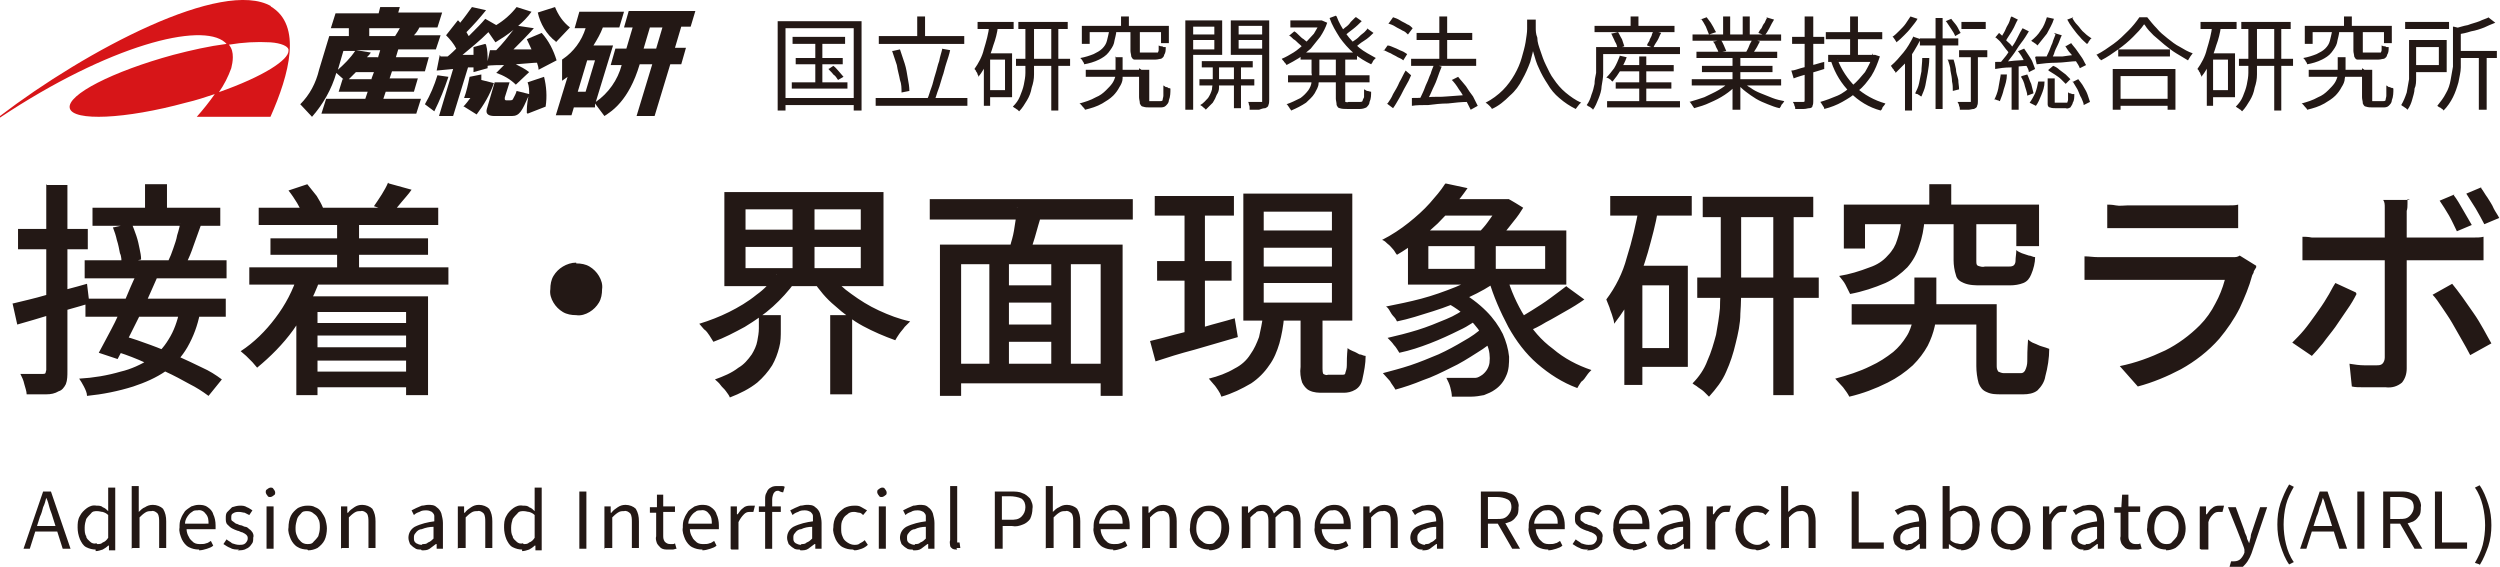
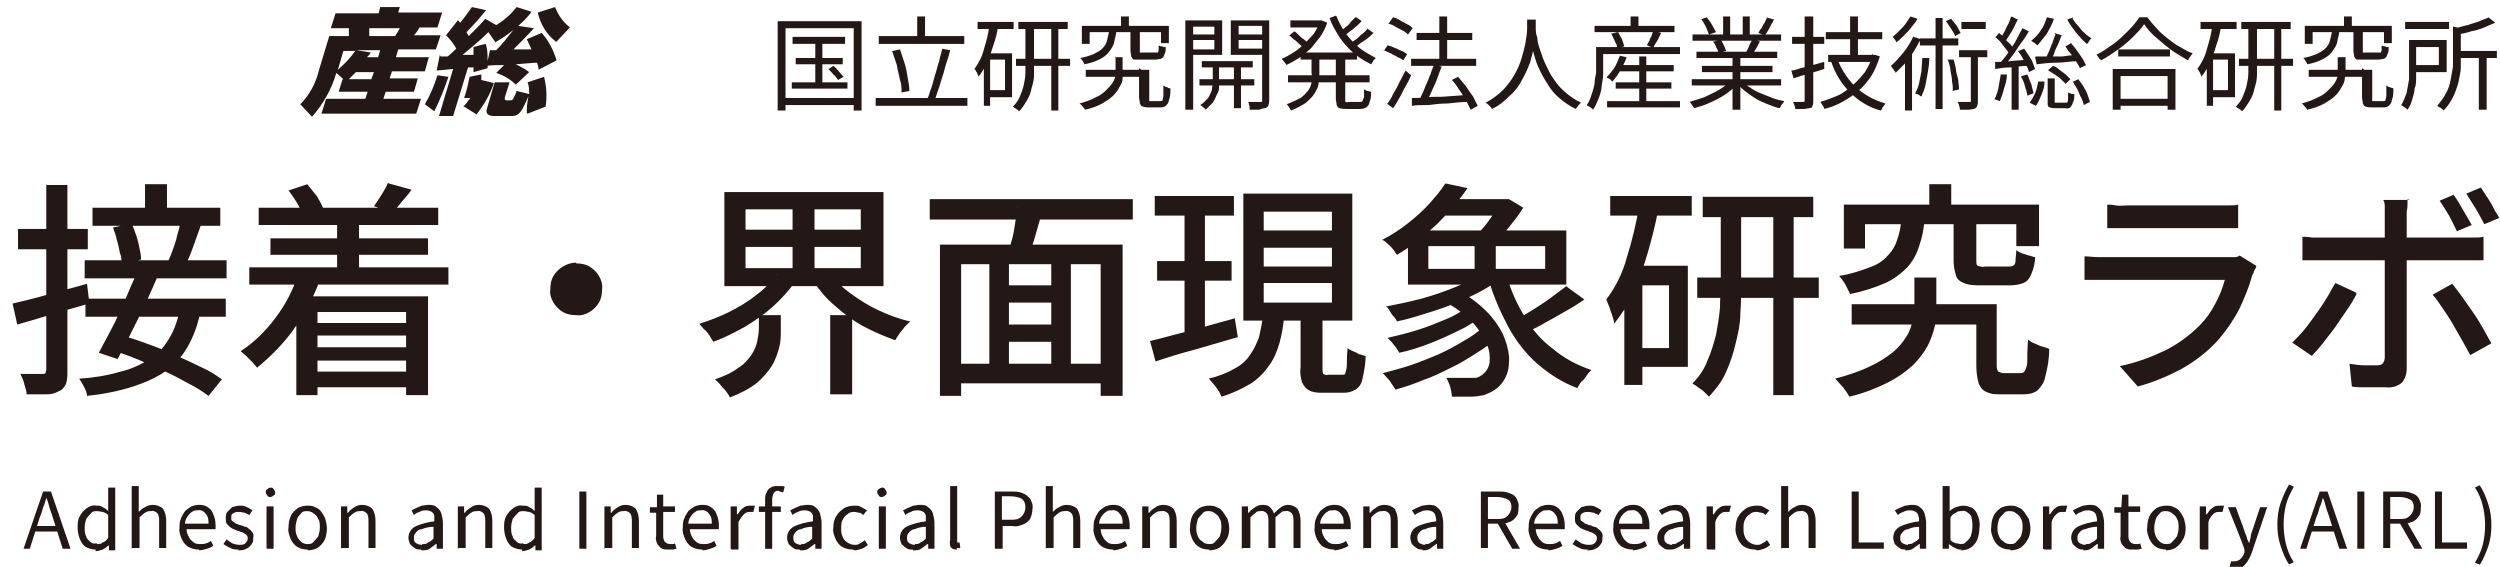
<svg xmlns="http://www.w3.org/2000/svg" id="_レイヤー_1" data-name="レイヤー_1" version="1.1" viewBox="0 0 318.9 72.3">
  <defs>
    <style>
      .st0 {
        fill: #231815;
      }

      .st1 {
        fill: #d71518;
      }
    </style>
  </defs>
  <g id="_サイトタイトル" data-name="サイトタイトル">
    <path id="_パス_394" data-name="パス_394" class="st0" d="M18.5,23.5h2.8v3.9h-2.8v-3.9ZM11.8,26.5h16.3v2.3H11.8v-2.3ZM10.8,33.2h18.1v2.3H10.8v-2.3ZM14.5,29l2.3-.5c.2.5.4,1,.6,1.6.2.6.3,1.1.4,1.6.1.5.2.9.2,1.4l-2.5.6c0-.5,0-1-.2-1.4-.1-.5-.2-1.1-.4-1.7-.1-.5-.3-1.1-.5-1.6ZM22.9,28.5l2.7.3c-.3.8-.6,1.7-.9,2.5-.3.9-.6,1.6-.9,2.2l-2.3-.3c.2-.4.4-.9.6-1.5.2-.6.4-1.1.5-1.7.2-.6.3-1.1.4-1.5h0ZM10.9,38.1h17.9v2.3H10.9v-2.3ZM17.3,35l2.7.5c-.5,1.1-1,2.3-1.6,3.6-.6,1.2-1.2,2.4-1.8,3.6-.6,1.2-1.1,2.2-1.6,3.1l-2.4-.8c.5-.9,1-1.9,1.6-3,.6-1.1,1.1-2.3,1.7-3.6.5-1.2,1-2.4,1.5-3.4h0ZM14.3,44.7l1.6-1.8c1.1.3,2.2.7,3.3,1.1,1.1.4,2.3.9,3.4,1.4,1.1.5,2.2,1,3.2,1.5.9.4,1.7.9,2.5,1.5l-1.7,2.1c-.8-.6-1.6-1.1-2.4-1.5-.9-.5-2-1.1-3.1-1.6-1.1-.5-2.3-1-3.4-1.5-1.2-.5-2.3-.9-3.4-1.2ZM22.9,39.7l2.6.3c-.3,1.5-.8,2.9-1.6,4.3-.7,1.2-1.6,2.2-2.7,3-1.3.9-2.7,1.5-4.2,2-1.9.6-3.9,1-5.9,1.2,0-.4-.2-.8-.4-1.2-.2-.4-.4-.7-.6-1,1.8-.1,3.6-.4,5.3-.9,1.3-.3,2.6-.9,3.7-1.6,1-.6,1.8-1.5,2.4-2.5.7-1.1,1.1-2.3,1.4-3.6ZM1.7,38.7c1.2-.3,2.6-.6,4.3-1.1,1.7-.5,3.4-.9,5.1-1.4l.3,2.5c-1.6.5-3.2.9-4.8,1.4-1.6.5-3,.9-4.4,1.3l-.6-2.7ZM2.3,29.2h8.9v2.6H2.3v-2.6ZM6,23.6h2.6v23.7c0,.6,0,1.2-.2,1.7-.2.4-.5.8-.9.9-.5.3-1,.4-1.6.4-.8,0-1.6,0-2.5,0,0-.4-.2-.9-.3-1.3-.1-.5-.3-.9-.5-1.3.6,0,1.2,0,1.7,0h1.1c.2,0,.3,0,.4-.1,0-.1.1-.3.1-.4v-23.7ZM33.1,26.5h22.8v2.2h-22.9v-2.2ZM34.5,30.4h20.1v2.1h-20.1v-2.1ZM39.2,41.2h13.7v1.6h-13.7v-1.6ZM39.2,44.3h13.7v1.7h-13.7v-1.7ZM39.2,47.4h14v2h-14v-2ZM31.8,34.1h25.4v2.2h-25.4v-2.2ZM43,28h2.8v7.8h-2.8v-7.8ZM36.8,24.3l2.4-.8c.4.5.8,1,1.2,1.5.3.5.6,1,.8,1.5l-2.5,1c-.2-.5-.5-1.1-.8-1.6-.3-.5-.7-1.1-1.1-1.6ZM49.6,23.4l2.9.8c-.4.6-.9,1.1-1.3,1.6-.4.5-.8,1-1.2,1.3l-2.3-.8c.3-.4.6-.9,1-1.5.3-.5.6-1,.8-1.5ZM38.1,35.1l2.7.6c-.8,2.3-2,4.4-3.4,6.4-1.3,1.8-2.9,3.4-4.6,4.8-.2-.2-.4-.5-.6-.7l-.8-.8c-.2-.2-.5-.4-.7-.6,1.7-1.1,3.2-2.6,4.4-4.2,1.3-1.7,2.3-3.6,2.9-5.6ZM37.7,37.8h16.9v12.6h-2.8v-10.6h-11.3v10.6h-2.7v-12.6ZM73.5,33.6c.6,0,1.2.1,1.7.4.5.3.9.7,1.2,1.2.3.5.5,1.1.4,1.7,0,.6-.1,1.2-.4,1.7-.3.5-.7.9-1.2,1.2-.5.3-1.1.5-1.7.4-.6,0-1.2-.1-1.7-.4-.5-.3-.9-.7-1.2-1.2-.3-.5-.5-1.1-.4-1.7,0-.6.1-1.2.4-1.7.3-.5.7-.9,1.2-1.2.5-.3,1.1-.5,1.7-.5ZM95.1,31.5v2.7h14.7v-2.7h-14.7ZM95.1,26.7v2.6h14.7v-2.6h-14.7ZM92.4,24.5h20.3v12h-20.3v-12ZM106,35c.7,1,1.6,1.8,2.6,2.5,1.1.8,2.2,1.5,3.5,2.1,1.3.6,2.6,1.1,4,1.4-.2.2-.4.4-.7.7-.2.3-.5.6-.7.9-.2.3-.4.6-.5.8-1.4-.5-2.8-1.1-4.1-1.8-1.3-.7-2.5-1.6-3.6-2.6-1.1-.9-2-2-2.8-3.2l2.3-.9ZM99,35l2.4,1c-.8,1.1-1.8,2.2-2.8,3.1-1.1,1-2.3,1.8-3.6,2.6-1.3.7-2.6,1.4-4,1.9-.2-.3-.3-.5-.5-.8-.2-.3-.4-.6-.7-.8-.2-.2-.4-.5-.6-.7,1.3-.4,2.6-.9,3.8-1.5,1.2-.6,2.4-1.3,3.5-2.2,1-.7,1.8-1.6,2.6-2.6h0ZM96.8,40.2h2.8v1.9c0,.7,0,1.5-.2,2.2-.2.8-.5,1.6-.9,2.3-.5.8-1.2,1.6-1.9,2.2-1,.8-2.2,1.4-3.5,1.9-.1-.3-.3-.5-.5-.8-.2-.3-.5-.5-.7-.8-.2-.3-.5-.5-.7-.7,1.1-.4,2.1-.8,3-1.5.7-.4,1.2-1,1.7-1.7.3-.5.6-1.1.7-1.7.1-.5.2-1.1.2-1.6v-1.8ZM101.1,25.6h2.8v9.7h-2.8v-9.7ZM105.9,40.2h2.8v10.1h-2.8v-10.1ZM127.4,36.4h7.8v2.2h-7.8v-2.2ZM127.4,41.4h7.8v2.2s-7.8,0-7.8,0v-2.2ZM121.6,46.4h20.1v2.5h-20.1v-2.5ZM119.9,31.2h23.3s0,19.3,0,19.3h-2.8v-16.8s-17.8,0-17.8,0v16.8h-2.7v-19.3ZM126.2,32.8h2.5s0,14.8,0,14.8h-2.5v-14.8ZM134.1,32.8h2.5v14.8h-2.5s0-14.8,0-14.8ZM129.7,26.5l3.2.7c-.3,1-.6,2-.9,3.1-.3,1-.6,1.9-.9,2.7l-2.5-.7c.2-.5.3-1.2.5-1.8.2-.7.3-1.4.4-2.1.1-.7.2-1.3.3-1.9ZM118.6,25.4h25.9s0,2.6,0,2.6h-25.9v-2.6ZM147.3,25h10.1v2.5h-10.1v-2.5ZM147.6,33.3h9.5v2.5h-9.5v-2.5ZM146.7,43.5c.9-.2,2-.5,3.1-.8,1.2-.3,2.4-.6,3.8-1,1.3-.4,2.6-.7,3.9-1.1l.4,2.4c-1.8.5-3.7,1.1-5.5,1.6-1.9.5-3.5,1-5,1.5l-.7-2.6ZM161.2,31.6v2.4h8.7v-2.4h-8.7ZM161.2,36.1v2.5h8.7v-2.5h-8.7ZM161.2,27v2.4h8.7v-2.4h-8.7ZM158.6,24.7h13.9v16.2h-13.9v-16.2ZM166.1,39.8h2.6v7.2c0,.2,0,.5.1.7.2.1.4.2.6.1h1.8c.2,0,.4,0,.4-.2.1-.3.2-.6.2-1,0-.5,0-1.2.1-2.2.2.2.5.3.7.4.3.1.6.3.8.4.3,0,.5.2.8.2,0,1-.2,2-.4,2.9-.1.6-.4,1.1-.9,1.4-.5.3-1,.4-1.5.4h-2.6c-.6,0-1.2,0-1.8-.3-.4-.2-.7-.6-.9-1-.2-.6-.3-1.3-.2-2v-7.2ZM161.1,40.4h2.7c-.1,1.2-.3,2.3-.6,3.4-.3,1-.7,2-1.3,2.8-.6.9-1.4,1.7-2.3,2.3-1.2.7-2.4,1.3-3.8,1.7-.1-.3-.2-.5-.4-.8-.2-.3-.4-.6-.6-.8-.2-.2-.4-.5-.6-.7,1.2-.3,2.3-.7,3.3-1.3.8-.4,1.5-1,2-1.8.5-.7.8-1.4,1.1-2.2.2-.9.4-1.8.5-2.7h0ZM151.1,26h2.6v17.1l-2.6.4v-17.5ZM184.3,38.5l1.8-1.4c1.3.7,2.5,1.6,3.5,2.6.9.9,1.6,1.9,2.1,2.9.4.9.7,1.9.8,2.9,0,.8,0,1.7-.4,2.5-.3.7-.8,1.3-1.4,1.7-.4.3-.9.5-1.4.7-.5.1-1.1.2-1.7.2-.3,0-.7,0-1.1,0-.4,0-.8,0-1.3,0,0-.4-.1-.8-.2-1.2-.1-.4-.3-.8-.5-1.2.5,0,1,0,1.5,0s.9,0,1.2,0c.3,0,.7,0,1,0,.3,0,.6-.2.9-.4.5-.4.8-.9.9-1.5.1-.8,0-1.6-.3-2.3-.4-1-1-1.9-1.7-2.7-1-1.1-2.2-2-3.5-2.7ZM187.4,39.1l1.9,1c-1,.8-2,1.5-3.1,2-1.2.6-2.5,1.2-3.8,1.7-1.3.5-2.5.9-3.9,1.2-.2-.3-.4-.7-.7-1-.2-.3-.5-.6-.8-.9,1.3-.3,2.5-.6,3.8-1,1.3-.4,2.5-.9,3.7-1.4,1-.4,2-1,2.9-1.7h0ZM189.3,41.8l1.9,1.1c-.9.8-1.8,1.5-2.8,2.1-1.1.7-2.2,1.4-3.3,1.9-1.2.6-2.4,1.2-3.6,1.6-1.2.5-2.4.9-3.5,1.2-.2-.4-.5-.7-.7-1.1-.3-.3-.6-.7-.9-1,1.1-.3,2.3-.6,3.5-1,1.2-.4,2.4-.9,3.6-1.4,1.1-.5,2.2-1.1,3.2-1.7.9-.5,1.8-1.1,2.5-1.8h0ZM183.9,25.4h8.6v2.1h-8.6v-2.1ZM189.1,34.7l2.1,1c-1.2.9-2.5,1.6-3.8,2.2-1.5.7-3,1.3-4.6,1.8-1.6.5-3.1,1-4.6,1.3-.1-.2-.2-.4-.4-.6-.2-.2-.4-.5-.5-.7s-.3-.5-.5-.6c1.5-.3,3-.6,4.5-1,1.5-.4,2.9-.9,4.4-1.5,1.2-.5,2.4-1.1,3.4-1.8h0ZM192.2,35.2c.5,1.8,1.3,3.6,2.3,5.2.9,1.6,2.1,3,3.6,4.1,1.4,1.2,3.1,2.1,4.9,2.7-.2.2-.4.4-.6.7s-.4.6-.7.8c-.2.3-.4.6-.5.8-1.9-.7-3.6-1.8-5.1-3.1-1.5-1.3-2.7-2.9-3.7-4.7-1-1.9-1.9-3.9-2.5-6l2.3-.5ZM199.9,36.6l2.2,1.6c-.7.5-1.5,1-2.4,1.5s-1.7,1-2.5,1.4c-.8.5-1.6.9-2.4,1.2l-1.7-1.4c.7-.3,1.5-.8,2.3-1.3.8-.5,1.6-1,2.4-1.6.8-.6,1.5-1.1,2-1.5h0ZM182.2,31.4v2.9h14.9v-2.9h-14.9ZM179.6,29.4h20.2v6.9h-20.2v-6.9ZM184.4,23.4l2.8.6c-1.1,1.6-2.4,3.1-3.8,4.5-1.6,1.5-3.3,2.9-5.2,4-.2-.2-.3-.5-.5-.7-.2-.2-.4-.5-.7-.7-.2-.2-.4-.4-.7-.5,1.2-.6,2.4-1.4,3.4-2.2,1-.8,1.9-1.6,2.7-2.5.7-.8,1.4-1.6,1.9-2.4h0ZM188.1,30.5h2.7v5.1h-2.7v-5.1ZM191.4,25.4h1c0-.1,1.9,1.1,1.9,1.1-.3.5-.7,1.1-1.2,1.7s-.9,1.2-1.4,1.7c-.4.5-.9,1-1.4,1.4-.3-.2-.6-.4-1-.7-.4-.3-.7-.5-1-.6.4-.4.8-.8,1.2-1.3.4-.5.7-1,1.1-1.5.3-.5.6-1,.8-1.3v-.5ZM217.2,25.1h14.1v2.6h-14.1v-2.6ZM216.5,35.4h15.5v2.6h-15.5v-2.6ZM226.2,26.1h2.6v24.3h-2.6v-24.3ZM219.5,26.2h2.6v10c0,1.2,0,2.5-.1,3.8,0,1.3-.3,2.6-.6,3.8-.3,1.3-.7,2.5-1.2,3.6-.5,1.2-1.3,2.2-2.2,3.2-.2-.2-.4-.4-.6-.6-.2-.2-.5-.4-.8-.6-.2-.2-.5-.3-.7-.5.8-.8,1.5-1.8,1.9-2.9.5-1.1.8-2.2,1.1-3.3.2-1.1.4-2.3.5-3.4,0-1.1.1-2.2.1-3.2v-10ZM205.4,25h10.4v2.5h-10.4v-2.5ZM208.4,33.9h6.9v12.9h-6.9v-2.4h4.5v-8h-4.5v-2.4ZM209,26.2l2.5.6c-.3,1.8-.8,3.6-1.3,5.4-.5,1.7-1.1,3.4-1.8,5-.6,1.5-1.5,2.8-2.5,4.1,0-.3-.1-.6-.2-.9-.1-.4-.3-.8-.4-1.2-.1-.3-.3-.7-.4-1,1.2-1.6,2.1-3.4,2.6-5.3.7-2.2,1.2-4.4,1.6-6.6h0ZM207.2,33.9h2.3v15.2h-2.3v-15.2ZM236.2,38.8h17.1v2.6h-17.1v-2.6ZM251.8,38.8h2.9v7.8c0,.3,0,.5.2.8.2.1.5.2.7.2h2.1c.2,0,.4,0,.6-.3.2-.4.3-.8.3-1.2,0-.6,0-1.5.1-2.8.2.2.5.4.8.5.3.1.6.3,1,.4s.6.2.9.3c0,1.2-.2,2.4-.5,3.5-.1.7-.5,1.3-1,1.8-.5.4-1.2.5-1.8.5h-2.8c-.7,0-1.3,0-1.9-.3-.5-.2-.8-.6-1-1.1-.2-.7-.3-1.5-.3-2.2v-7.8ZM246.1,23.5h2.8v4.2h-2.8v-4.2ZM242.6,28h2.9c-.1,1.2-.3,2.3-.7,3.4-.3,1-.8,1.9-1.5,2.7-.8.8-1.7,1.5-2.8,2-1.4.6-2.9,1.1-4.5,1.4-.2-.4-.4-.8-.6-1.2-.2-.4-.5-.7-.8-1.1,1.3-.2,2.6-.6,3.9-1.1.9-.3,1.7-.8,2.3-1.5.6-.6,1-1.3,1.2-2,.3-.9.5-1.7.5-2.6h0ZM249.4,28h2.7v5.2c0,.4,0,.6.2.7.3.1.6.2.9.1h3c.2,0,.4,0,.6-.1.2-.1.3-.4.3-.6,0-.5.1-.9.1-1.4.2.2.5.3.7.4.3.1.6.2.9.3.3,0,.5.2.8.2,0,.7-.2,1.5-.5,2.2-.2.5-.5.9-1,1.1-.5.2-1.1.3-1.7.3h-3.7c-.7,0-1.5,0-2.2-.3-.5-.2-.9-.5-1-1-.2-.6-.3-1.3-.3-1.9v-5.2ZM235.2,26.1h24.9v5.3h-2.9v-2.8h-19.3v3.1h-2.7v-5.5ZM244.3,35.4h2.7v3.7c0,.8,0,1.7-.2,2.5-.2.9-.5,1.7-.9,2.5-.5.9-1.1,1.7-1.9,2.5-1,.9-2,1.6-3.2,2.2-1.6.8-3.2,1.4-4.9,1.8-.2-.4-.5-.8-.8-1.2-.4-.4-.7-.8-1-1.1,1.5-.4,3.1-.9,4.5-1.6,1.1-.5,2-1.1,2.9-1.8.7-.6,1.2-1.2,1.7-2,.4-.6.6-1.3.8-2,.1-.6.2-1.3.2-1.9v-3.6ZM268.6,26.1c.4,0,.8,0,1.3.1s1,0,1.5,0h11.3c.5,0,1,0,1.5,0,.5,0,1,0,1.3-.1v3c-.4,0-.8,0-1.3,0-.5,0-1,0-1.5,0h-11.2c-.5,0-.9,0-1.4,0-.5,0-.9,0-1.3,0v-3ZM287.8,34.1c-.1.2-.2.3-.3.5,0,.2-.1.3-.2.5-.4,1.5-1,2.9-1.6,4.2-.7,1.4-1.6,2.7-2.6,3.9-1.4,1.6-3.1,2.9-4.9,3.9-1.7.9-3.6,1.7-5.5,2.2l-2.3-2.6c2-.4,3.9-1.1,5.8-2,1.6-.8,3.1-1.9,4.4-3.2.8-.8,1.5-1.8,2-2.8.5-.9.9-1.9,1.2-3h-14.8c-.3,0-.8,0-1.4,0-.6,0-1.1,0-1.7,0v-3c.6,0,1.1.1,1.7.1.5,0,1,0,1.4,0h14.8c.4,0,.7,0,1.1,0,.3,0,.5,0,.8-.2l2.1,1.3ZM313,24.9c.4.5.8,1.2,1.2,1.9.4.7.8,1.4,1.1,1.9l-1.9.8c-.3-.6-.6-1.3-1-2-.4-.7-.8-1.3-1.2-1.9l1.9-.8ZM316.5,24c.3.4.5.8.8,1.2.3.5.6.9.8,1.4.2.4.5.8.7,1.2l-1.9.8c-.3-.6-.7-1.3-1.1-2-.4-.6-.8-1.3-1.2-1.9l1.9-.8ZM307.1,25.4c0,.1,0,.3,0,.6,0,.3,0,.6-.1.9,0,.3,0,.6,0,.8v19.3c0,.7-.2,1.3-.6,1.8-.6.5-1.3.7-2.1.6-.4,0-.9,0-1.4,0-.5,0-1,0-1.5,0-.5,0-1,0-1.4-.1l-.3-2.9c.6.1,1.3.2,1.9.2.6,0,1.1,0,1.5,0,.3,0,.6,0,.8-.2.2-.2.3-.5.3-.8v-17.9c0-.4,0-.8,0-1.2,0-.4,0-.7-.2-1h3.4ZM293.6,30.2c.4,0,.8,0,1.3.1.4,0,.9,0,1.3,0h18c.4,0,.8,0,1.3,0s.9,0,1.3-.1v3c-.4,0-.8,0-1.3,0-.5,0-.9,0-1.2,0h-18c-.4,0-.9,0-1.3,0-.5,0-.9,0-1.3,0v-3ZM300.6,37.5c-.3.6-.7,1.3-1.2,2s-1,1.5-1.5,2.2c-.5.7-1.1,1.4-1.6,2.1-.5.6-1,1.2-1.4,1.6l-2.5-1.7c.5-.5,1-1,1.5-1.6.5-.6,1-1.3,1.5-2s1-1.4,1.4-2.1c.4-.6.7-1.3,1.1-1.9l2.6,1.2ZM312.8,36.2c.4.5.8,1,1.3,1.7s.9,1.3,1.4,2c.5.7.9,1.4,1.3,2.1s.7,1.3,1,1.8l-2.7,1.5c-.3-.6-.7-1.3-1.1-2-.4-.7-.8-1.4-1.2-2.1-.4-.7-.9-1.4-1.3-2s-.8-1.2-1.2-1.6l2.5-1.4Z" />
    <path id="_パス_393" data-name="パス_393" class="st0" d="M101.1,4.7h6.7s0,.9,0,.9h-6.7v-.9ZM101.5,7.4h6v.8h-6v-.8ZM101,10.5h7.1s0,.8,0,.8h-7.1v-.8ZM104,5h.9v6h-.9v-6ZM105.7,8.8l.6-.4c.3.2.5.5.7.7.2.2.4.5.6.7l-.7.4c-.2-.3-.3-.5-.6-.7-.2-.3-.5-.5-.7-.8ZM99.1,2.7h10.8s0,11.4,0,11.4h-1V3.6h-8.7s0,10.5,0,10.5h-1V2.7ZM99.6,12.5h9.7s0,.9,0,.9h-9.7s0-.9,0-.9ZM112.1,4.6h10.9v1h-10.9v-1ZM111.7,12.5h11.7v1h-11.7v-1ZM117,2.1h1v3.1h-1v-3.1ZM120.1,6.2l1.1.2c-.1.5-.3,1.1-.5,1.7-.2.6-.3,1.2-.5,1.7-.2.6-.3,1.1-.5,1.6-.2.5-.3,1-.5,1.4l-.9-.2c.2-.4.3-.9.5-1.4.2-.5.3-1.1.5-1.7.2-.6.3-1.2.5-1.7.1-.6.3-1.1.4-1.6ZM113.9,6.5l.9-.2c.2.6.4,1.2.6,1.8.2.6.3,1.3.4,1.9.1.5.2,1.1.2,1.6l-1,.2c0-.5,0-1.1-.2-1.6-.1-.6-.3-1.2-.4-1.9-.2-.6-.4-1.2-.6-1.8h0ZM129.9,2.8h6.3v.9h-6.3v-.9ZM129.6,7.5h6.9v.9h-6.9v-.9ZM134.1,3.2h.9v10.9h-.9V3.2ZM131,3.2h.9v4.6c0,.5,0,1.1,0,1.7,0,.6-.1,1.1-.3,1.7-.1.6-.3,1.1-.6,1.6-.3.5-.6,1-1,1.4,0,0-.1-.1-.2-.2,0,0-.2-.1-.3-.2,0,0-.2-.1-.3-.2.4-.4.7-.8.9-1.3.2-.5.4-1,.5-1.5.1-.5.2-1,.2-1.5,0-.5,0-1,0-1.5V3.2ZM124.7,2.8h4.6v.9h-4.6v-.9ZM126,6.8h3.1v5.6h-3.1v-.9h2.2v-3.9h-2.2v-.9ZM126.4,3.2l.9.2c-.1.8-.3,1.6-.6,2.4-.2.7-.5,1.5-.8,2.2-.3.6-.6,1.2-1.1,1.8,0-.1,0-.2-.1-.3,0-.1-.1-.3-.2-.4,0-.1-.1-.2-.2-.3.5-.7,1-1.6,1.2-2.5.3-1,.6-2,.7-3.1h0ZM125.5,6.8h.8v6.7h-.8v-6.7ZM138.5,8.9h7.7v.9h-7.7v-.9ZM145.6,8.9h1v3.7c0,.1,0,.2,0,.3,0,0,.2,0,.3,0h1.1c.1,0,.2,0,.3-.1,0-.2.1-.4.1-.6,0-.3,0-.7,0-1.3,0,0,.2.1.3.2.1,0,.2,0,.3.1s.2,0,.3.1c0,.5,0,1-.2,1.5,0,.3-.2.5-.4.7-.2.2-.5.2-.7.2h-1.4c-.3,0-.5,0-.8-.1-.2,0-.3-.2-.4-.4,0-.3-.1-.5-.1-.8v-3.7ZM143,2.1h1v1.8h-1v-1.8ZM141.4,3.9h1c0,.5-.2,1-.3,1.6-.1.4-.4.8-.7,1.2-.3.4-.8.7-1.2.9-.6.3-1.3.5-1.9.6,0-.1-.1-.3-.2-.4,0-.1-.2-.3-.3-.4.6-.1,1.2-.3,1.7-.5.4-.2.8-.4,1.1-.7.3-.3.5-.6.6-1,.1-.4.2-.8.3-1.3ZM144.4,3.9h1v2.5c0,.2,0,.3,0,.3.1,0,.3,0,.4,0h1.6c0,0,.2,0,.3,0,0,0,.1-.2.1-.3,0-.2,0-.4,0-.6,0,0,.2.1.3.1.1,0,.2,0,.3.1h.3c0,.4,0,.7-.2,1,0,.2-.2.4-.4.5-.2,0-.4.1-.7.1h-1.8c-.3,0-.6,0-.9,0-.2,0-.3-.2-.4-.4,0-.2-.1-.5-.1-.7v-2.6ZM138,3.3h11.1v2.2h-1v-1.4h-9.1v1.5h-1v-2.4ZM142.2,7.3h1v1.6c0,.4,0,.7,0,1.1,0,.4-.2.8-.4,1.1-.2.4-.5.8-.8,1.1-.4.4-.9.7-1.4,1-.7.4-1.4.6-2.2.8,0-.1-.2-.3-.3-.4-.1-.1-.2-.3-.4-.4.7-.2,1.4-.4,2.1-.8.5-.2.9-.5,1.3-.9.3-.3.6-.6.8-.9.2-.3.3-.6.4-.9,0-.3,0-.6,0-.9v-1.6ZM153.3,7.8h6.5v.8h-6.5s0-.8,0-.8ZM153,10.1h7v.8h-7s0-.8,0-.8ZM157.4,8.1h.9v5.7h-.9v-5.7ZM154.7,8.1h.8v2.4c0,.3,0,.5,0,.7,0,.3-.1.6-.3.9-.1.3-.3.7-.5,1-.3.3-.6.6-.9.9,0-.1-.2-.2-.3-.3-.1-.1-.2-.2-.4-.3.4-.2.7-.6,1-.9.2-.3.4-.7.5-1.1,0-.3.1-.6.1-.9v-2.4ZM151.7,4.4h3.6v.7s-3.6,0-3.6,0v-.7ZM157.6,4.4h3.7v.7h-3.7v-.7ZM161,2.6h.9v10.1c0,.2,0,.5-.1.7,0,.2-.2.3-.4.4-.3,0-.5.1-.8.2-.3,0-.7,0-1.2,0,0-.1,0-.2,0-.3,0-.1,0-.2-.1-.4,0-.1,0-.2-.1-.3.4,0,.7,0,1,0h.6c0,0,.1,0,.2,0,0,0,0-.1,0-.2V2.6ZM151.7,2.6h4.2v4.4h-4.2s0-.7,0-.7h3.2s0-2.9,0-2.9h-3.2v-.7ZM161.4,2.6v.7h-3.4v2.9h3.4s0,.8,0,.8h-4.4V2.6h4.4ZM151.2,2.6h1v11.4s-1,0-1,0V2.6ZM165.9,6.7h7.2v.9h-7.2v-.9ZM164.6,2.6h3.9v.9h-3.9v-.9ZM164.3,9.6h10.4v.9h-10.4v-.9ZM168.2,2.6h.4s.7.3.7.3c-.2.6-.5,1.2-.9,1.8-.4.5-.8,1-1.2,1.5-.5.4-.9.8-1.5,1.2-.5.3-1,.6-1.6.9,0-.1-.2-.3-.3-.4,0-.1-.2-.2-.3-.4.5-.2,1-.5,1.5-.8.5-.3.9-.7,1.4-1.1.4-.4.8-.9,1.2-1.3.3-.5.6-1,.8-1.5v-.2ZM167.3,7.1h1v2.2c0,.4,0,.9-.1,1.3,0,.5-.3.9-.5,1.3-.3.5-.7.8-1.1,1.2-.6.4-1.2.7-1.9,1,0,0-.1-.2-.2-.3,0,0-.1-.2-.2-.3,0,0-.1-.2-.2-.2.6-.2,1.2-.5,1.8-.8.4-.3.7-.6,1-1,.2-.3.4-.7.4-1.1,0-.4.1-.7,0-1.1v-2.2ZM170.5,2.1c.3.8.7,1.5,1.2,2.2.5.7,1.1,1.3,1.7,1.8.6.5,1.4.9,2.1,1.3,0,0-.2.2-.2.2,0,0-.2.2-.2.3,0,0-.1.2-.2.3-.8-.4-1.5-.8-2.2-1.4-.7-.6-1.3-1.3-1.8-2-.5-.8-1-1.6-1.3-2.5l.8-.3ZM164.5,4.5l.6-.5c.2.1.4.3.6.5s.4.4.6.5c.2.2.4.3.5.4l-.7.6c-.1-.2-.3-.3-.5-.5-.2-.2-.4-.4-.6-.5-.2-.2-.4-.4-.6-.5ZM173,2.2l.7.5c-.3.3-.7.7-1.1,1-.4.3-.8.6-1.1.9l-.6-.5c.2-.2.5-.4.7-.6.3-.2.5-.4.7-.7.2-.2.4-.4.6-.6h0ZM174.5,3.7l.7.5c-.3.3-.7.7-1.2,1s-.8.6-1.2.9l-.6-.5c.2-.2.5-.4.8-.6.3-.2.5-.5.8-.7.3-.2.5-.5.7-.7ZM170.6,7.2h1v5.4c0,.1,0,.3,0,.4.1,0,.3.1.4,0h1.5c.1,0,.2,0,.3-.1,0-.1.1-.3.2-.5,0-.2,0-.6,0-1,.1,0,.3.2.4.2.2,0,.3.1.5.1,0,.4,0,.9-.2,1.3,0,.3-.2.5-.4.7-.2.1-.5.2-.8.2h-1.7c-.3,0-.6,0-.9-.1-.2,0-.3-.2-.4-.4,0-.3-.1-.6-.1-.8v-5.4ZM180,7.5h8.3v.9h-8.3v-.9ZM180.7,4.2h7.1v.9h-7.1v-.9ZM183.6,2.1h1v6.1h-1V2.1ZM180,12.5c.6,0,1.3,0,2.1-.1s1.6,0,2.5-.1l2.7-.2v.9c-.9,0-1.7.1-2.6.2-.9,0-1.7.1-2.5.2-.8,0-1.5,0-2.1.1v-1ZM185.2,10.2l.8-.4c.3.4.7.8,1,1.2.3.5.6.9.9,1.3.2.4.4.8.6,1.2l-.9.5c-.2-.4-.4-.8-.6-1.2-.3-.4-.5-.9-.9-1.4-.3-.5-.6-.9-1-1.3ZM182.8,8.2l1.1.3c-.2.5-.4,1-.6,1.6-.2.6-.5,1.1-.7,1.6-.2.5-.5,1-.7,1.4l-.9-.3c.2-.3.3-.6.5-1,.2-.4.3-.8.5-1.2.2-.4.3-.8.5-1.2.1-.4.3-.8.4-1.1ZM177.2,2.9l.5-.7c.3.1.6.2.9.4.3.2.6.3.9.5.3.1.5.3.7.5l-.6.8c-.2-.2-.4-.4-.7-.5-.3-.2-.6-.3-.9-.5s-.6-.3-.9-.4ZM176.5,6.5l.5-.7c.3,0,.6.2.9.3.3.1.6.3.9.4.3.1.5.3.7.4l-.5.8c-.2-.2-.5-.3-.7-.4-.3-.2-.6-.3-.9-.5-.3-.1-.6-.3-.9-.4h0ZM177,13.2c.2-.3.5-.7.7-1.2.3-.5.6-1,.8-1.5.3-.5.5-1,.8-1.5l.7.6c-.2.5-.4.9-.7,1.4s-.5,1-.8,1.5c-.3.5-.5.9-.8,1.3l-.8-.6ZM194.8,2.5h1.1c0,.3,0,.8,0,1.3,0,.6-.1,1.2-.2,1.9-.1.7-.3,1.5-.5,2.2-.3.8-.6,1.5-1,2.2-.4.8-.9,1.5-1.6,2.1-.7.7-1.4,1.3-2.3,1.7,0-.1-.2-.3-.3-.4-.1-.1-.3-.3-.5-.4.8-.4,1.6-1,2.2-1.6.6-.6,1.1-1.3,1.5-2,.4-.7.7-1.4.9-2.1.2-.7.4-1.4.5-2,.1-.7.2-1.2.2-1.7,0-.5,0-.9,0-1.2ZM195.9,2.7c0,.1,0,.4,0,.8,0,.4,0,.8.2,1.3,0,.6.2,1.1.4,1.7.2.6.4,1.2.7,1.8.3.6.6,1.3,1,1.8.4.6.9,1.2,1.5,1.7.6.5,1.3,1,2,1.3-.2.1-.3.3-.4.4-.1.1-.2.3-.3.4-.8-.4-1.4-.8-2.1-1.4-.6-.5-1.1-1.1-1.5-1.8-.4-.6-.8-1.3-1.1-2-.3-.6-.5-1.3-.7-2-.2-.6-.3-1.2-.4-1.8,0-.6-.1-1-.2-1.4s0-.7,0-.9h.9ZM206.3,8.3h7.2v.8h-7.2v-.8ZM206.1,10.5h7.1v.8h-7.1v-.8ZM205,12.9h9.3v.8h-9.3v-.8ZM209,7.2h1v6.3h-.9v-6.3ZM206.6,7.1l.9.2c-.2.6-.5,1.1-.8,1.7-.3.5-.6.9-1,1.4,0,0-.2-.1-.2-.2,0,0-.2-.1-.3-.2,0,0-.2-.1-.3-.1.4-.4.7-.8,1-1.2.3-.5.5-1,.7-1.5ZM204.1,6h10.2v.9h-10.2v-.9ZM203.4,3.3h10.2v.8h-10.2v-.8ZM208,2.1h1v1.7h-1v-1.7ZM203.6,6h.9v2c0,.4,0,.9,0,1.4s-.1,1-.2,1.6c0,.5-.2,1.1-.4,1.6-.2.5-.4,1-.7,1.4,0,0-.1-.2-.2-.2,0,0-.2-.2-.3-.2,0,0-.2-.1-.3-.2.3-.4.5-.9.6-1.3.2-.5.3-.9.4-1.4,0-.5.1-.9.2-1.4,0-.5,0-.9,0-1.3v-2ZM205.5,4.3l.9-.2c.2.3.3.6.5.9.1.3.2.6.3.9l-.9.3c0-.3-.1-.6-.3-.9-.1-.3-.3-.6-.4-.9h0ZM210.8,3.9l1.1.3c-.2.3-.3.7-.5,1-.2.3-.4.6-.5.9l-.8-.3c0-.2.2-.4.3-.6,0-.2.2-.4.3-.7,0-.2.2-.4.2-.6h0ZM215.8,10.1h11.4v.8h-11.4v-.8ZM215.9,4.4h11.3v.8h-11.3v-.8ZM216.4,6.6h10.3v.8h-10.3v-.8ZM217.1,8.4h9v.8h-9v-.8ZM221,7h1v7h-1v-7ZM219.8,2.1h.9v2.7h-.9v-2.7ZM222.3,2.1h.9v2.7h-.9v-2.7ZM220.7,10.4l.8.4c-.4.5-.9.9-1.5,1.3-.6.4-1.2.7-1.9,1-.6.3-1.3.5-2,.7,0,0-.1-.2-.2-.3,0,0-.1-.2-.2-.3,0,0-.1-.2-.2-.2.7-.2,1.3-.4,1.9-.6.6-.3,1.3-.6,1.8-.9.5-.3,1-.6,1.4-1.1h0ZM222.3,10.4c.3.3.6.6,1,.8.4.3.8.5,1.3.7.5.2,1,.4,1.5.6.5.2,1,.3,1.5.4,0,0-.1.2-.2.3s-.2.2-.2.3c0,0-.1.2-.2.3-.5-.1-1-.3-1.5-.5-.5-.2-1-.4-1.5-.7-.5-.3-.9-.6-1.3-.9-.4-.3-.7-.6-1.1-1l.7-.3ZM225.3,2.2l1,.3c-.2.3-.4.7-.6,1.1-.2.4-.4.7-.6.9l-.8-.3c.1-.2.2-.4.4-.6.1-.2.2-.5.4-.7.1-.2.2-.5.3-.6h0ZM223.5,5l1,.3c-.2.3-.3.6-.5.9-.2.3-.3.5-.5.7l-.8-.2c.1-.2.3-.5.4-.8.1-.3.3-.6.4-.8h0ZM216.9,2.5l.8-.3c.2.3.5.6.7,1,.2.3.3.6.5.9l-.9.3c-.1-.3-.3-.7-.4-1-.2-.4-.4-.7-.6-1ZM218.6,5.3l.9-.2c.2.2.3.5.4.7.1.2.2.5.3.7l-1,.2c0-.2-.2-.5-.3-.7-.1-.3-.2-.5-.4-.7h0ZM232.9,4.1h7.2v.9h-7.2v-.9ZM233.2,7h5.7v.9h-5.7v-.9ZM236,2.1h1v5.4h-1V2.1ZM234.4,7.6c.5,1.3,1.3,2.5,2.3,3.5,1.1,1,2.4,1.7,3.8,2.1,0,0-.1.2-.2.3,0,0-.2.2-.2.3,0,.1-.1.2-.2.3-1.5-.4-2.8-1.2-3.9-2.3-1.1-1.1-1.9-2.4-2.4-3.9l.9-.3ZM238.8,7h.4s.6.2.6.2c-.3.9-.6,1.7-1.1,2.5-.5.7-1,1.4-1.7,1.9-.6.6-1.3,1-2,1.4-.7.4-1.5.7-2.3.9,0,0,0-.2-.1-.3s-.1-.2-.2-.3c0,0-.1-.2-.2-.3.7-.2,1.5-.5,2.2-.8.7-.3,1.3-.8,1.9-1.3.6-.5,1.1-1.1,1.6-1.7.4-.7.8-1.4,1-2.2v-.2ZM228.5,9c.4,0,.8-.2,1.2-.3l1.5-.4c.5-.1,1-.3,1.5-.4v.9c-.6.2-1.3.4-2,.6s-1.4.4-1.9.6l-.3-1ZM228.6,4.7h4.1v.9h-4.1v-.9ZM230.3,2.1h1v10.8c0,.2,0,.4-.1.6,0,.2-.2.3-.4.3-.2,0-.4.1-.7.1-.3,0-.6,0-1.1,0,0-.1,0-.3-.1-.4,0-.2-.1-.3-.2-.5.3,0,.6,0,.8,0h.5c.2,0,.2,0,.2-.3V2.1ZM245.3,7.4h.8c0,.7-.1,1.3-.2,1.9s-.2,1.1-.3,1.6c-.1.5-.3.9-.5,1.4,0,0-.1,0-.2-.1s-.2-.1-.3-.2c0,0-.2,0-.3-.1.2-.4.4-.8.5-1.3.1-.5.2-1,.3-1.5,0-.5.1-1.1.1-1.7h0ZM244.9,4.9h4.9v.9h-4.9v-.9ZM246.9,2.3h.9v11.6h-.9V2.3ZM248.4,7.6h.8c.1.3.2.7.3,1.2,0,.5.2.9.3,1.4,0,.4.1.8.1,1.2l-.8.2c0-.4,0-.8-.1-1.2,0-.4-.1-.9-.2-1.4,0-.5-.2-.9-.3-1.3ZM250.2,2.8h3.1v.9h-3.1v-.9ZM249.9,6.4h3.6v.9h-3.6v-.9ZM248.2,2.7l.7-.3c.2.3.5.6.7.9.2.3.3.6.5.9l-.7.4c-.1-.3-.3-.6-.5-.9-.2-.3-.4-.6-.6-.9h0ZM251.4,6.7h.9v6.2c0,.2,0,.4-.1.6,0,.2-.2.3-.4.4-.2,0-.5.1-.7.1-.3,0-.7,0-1.1,0,0-.2,0-.3-.1-.5,0-.2-.1-.3-.2-.5.3,0,.6,0,.9,0,.3,0,.5,0,.6,0,0,0,.1,0,.2,0,0,0,0-.1,0-.2v-6.2ZM243.7,2.1l.9.3c-.2.4-.5.7-.8,1.1-.3.4-.6.7-.9,1-.3.3-.6.6-1,.9,0,0,0-.1-.1-.2,0,0-.1-.2-.2-.3,0,0-.1-.2-.2-.2.3-.2.6-.5.9-.8.3-.3.6-.6.8-.9.2-.3.4-.6.6-.9h0ZM243,7.3l.8-.8h.1v7.6h-.9v-6.8ZM244.1,4.7l.9.3c-.3.6-.6,1.1-.9,1.6-.3.5-.7,1-1.1,1.5-.4.4-.8.8-1.2,1.2,0,0,0-.2-.2-.3,0-.1-.1-.2-.2-.3,0,0-.1-.2-.2-.3.6-.5,1.1-1.1,1.6-1.7.5-.6.9-1.3,1.3-2.1h0ZM262,4.2l1,.3c-.2.4-.3.8-.5,1.2-.2.4-.4.8-.5,1.2-.2.4-.3.7-.5,1l-.7-.2c.2-.3.3-.6.5-1,.2-.4.3-.8.5-1.2.1-.4.3-.8.4-1.1h0ZM263.5,5.9l.7-.4c.2.3.5.6.7.9.2.3.5.7.7,1,.2.3.3.6.5.9l-.8.4c-.1-.3-.3-.6-.5-.9-.2-.3-.4-.7-.7-1s-.5-.7-.7-1h0ZM264.3,10.5l.8-.4c.2.3.5.6.7,1,.2.3.4.7.5,1,.1.3.2.6.3.9l-.8.4c0-.3-.2-.6-.3-.9-.2-.3-.3-.7-.5-1.1-.2-.3-.4-.7-.6-1h0ZM259.7,7.2c.4,0,1,0,1.5,0h1.9c.7-.1,1.3-.2,2-.2v.8c-.9,0-1.9.2-2.8.2-.9,0-1.7.1-2.5.2l-.2-.9ZM261.1,2.2l.9.2c-.2.7-.6,1.3-.9,1.9-.4.5-.8,1-1.2,1.5,0,0-.1-.1-.2-.2,0,0-.2-.1-.3-.2,0,0-.2-.1-.3-.2.5-.4.9-.8,1.2-1.3.4-.5.6-1.1.8-1.7h0ZM264.3,2.2c.2.4.4.7.7,1,.3.3.5.7.9,1,.3.3.6.5.9.7,0,0-.2.1-.2.2,0,0-.2.2-.2.3,0,0-.1.2-.2.2-.3-.3-.6-.5-.9-.9-.3-.3-.6-.7-.9-1.1-.3-.4-.5-.7-.7-1.1l.8-.3ZM261.3,8.9l.6-.5c.3.1.6.3.8.5.3.2.5.4.8.6.2.2.4.4.6.6l-.6.6c-.2-.2-.4-.4-.6-.6-.2-.2-.5-.4-.8-.6-.3-.2-.5-.3-.8-.5h0ZM261.2,10h.9v2.8c0,.2,0,.3,0,.3,0,0,.2,0,.3,0h1.1c0,0,.2,0,.2,0,0-.1.1-.2.1-.4,0-.2,0-.5,0-.9,0,0,.1,0,.2.1,0,0,.2,0,.3.1,0,0,.2,0,.3,0,0,.4,0,.8-.2,1.1,0,.2-.2.4-.3.6-.2.1-.4.2-.6.1h-1.3c-.2,0-.5,0-.7-.1-.2,0-.3-.2-.3-.4,0-.2,0-.5,0-.7v-2.8ZM260,10.4h.8c0,.7-.2,1.2-.4,1.7-.2.5-.4,1-.7,1.4l-.8-.4c.3-.4.5-.8.7-1.2.2-.5.3-1,.4-1.5h0ZM256.6,2.1l.8.4c-.2.3-.3.6-.5,1s-.4.7-.6,1c-.2.3-.4.6-.5.9l-.7-.3c.2-.3.3-.6.5-.9s.3-.7.5-1c.2-.3.3-.7.4-1h0ZM258,3.6l.8.4c-.3.5-.6,1-1,1.5s-.7,1.1-1.1,1.6c-.4.5-.7.9-1,1.3l-.6-.3c.2-.3.5-.6.8-1,.3-.4.5-.8.8-1.2.3-.4.5-.8.7-1.2.2-.4.4-.8.6-1.1ZM254.5,4.8l.5-.6c.2.2.5.4.7.7.2.3.5.5.7.7.2.2.3.4.5.7l-.5.7c-.1-.2-.3-.5-.5-.7-.2-.3-.4-.5-.6-.8s-.5-.5-.7-.7h0ZM257.5,6.5l.7-.3c.2.3.4.6.6.9.2.3.4.6.5.9.1.3.2.5.3.8l-.8.4c0-.3-.2-.6-.3-.8-.1-.3-.3-.6-.5-1s-.4-.6-.6-.9h0ZM254.4,7.9c.6,0,1.3,0,2-.1s1.6-.1,2.4-.2v.8c-.8,0-1.5.1-2.3.2-.8,0-1.4.1-2,.2v-.9ZM257.9,9.7l.7-.2c.2.4.3.8.5,1.2.1.4.2.8.3,1.2l-.8.3c0-.4-.2-.8-.3-1.2-.1-.5-.3-.9-.5-1.2ZM255.2,9.5h.8c0,.7-.2,1.3-.4,1.9-.1.5-.3,1-.5,1.5,0,0-.1,0-.2-.1,0,0-.2,0-.3-.1,0,0-.2,0-.2,0,.2-.4.4-.9.5-1.4.1-.6.2-1.1.3-1.7ZM256.6,8.2h.9v5.8h-.9v-5.8ZM270.2,6.3h6.6v.9h-6.6v-.9ZM270,12.6h7v.9h-7v-.9ZM269.5,8.8h8v5.2h-1v-4.3h-6v4.3h-1v-5.2ZM273.5,3.1c-.4.6-.9,1.1-1.4,1.6-.6.6-1.2,1.1-1.9,1.6-.7.5-1.4,1-2.2,1.4,0,0,0-.1-.2-.2,0,0-.1-.2-.2-.3,0,0-.1-.2-.2-.2.8-.4,1.5-.9,2.2-1.4.7-.5,1.3-1.1,1.9-1.7.5-.5,1-1.1,1.4-1.7h1c.4.5.8,1,1.2,1.4.4.5.9.9,1.4,1.3.5.4,1,.8,1.6,1.1.5.3,1,.6,1.6.8-.1.1-.2.3-.3.4-.1.2-.2.3-.3.5-.5-.3-1-.6-1.5-.9-.5-.3-1-.7-1.5-1.1-.5-.4-.9-.8-1.4-1.2-.4-.4-.8-.8-1.1-1.3h0ZM285.9,2.8h6.3v.9h-6.3v-.9ZM285.6,7.5h6.9v.9h-6.9v-.9ZM290.1,3.2h.9v10.9h-.9V3.2ZM287,3.2h.9v4.6c0,.5,0,1.1,0,1.7,0,.6-.1,1.1-.3,1.7-.1.6-.3,1.1-.6,1.6-.3.5-.6,1-1,1.4,0,0-.1-.1-.2-.2,0,0-.2-.1-.3-.2,0,0-.2-.1-.3-.2.4-.4.7-.8.9-1.3.2-.5.4-1,.5-1.5.1-.5.2-1,.2-1.5,0-.5,0-1,0-1.5V3.2ZM280.7,2.8h4.6v.9h-4.6v-.9ZM282,6.8h3.1v5.6h-3.1v-.9h2.2v-3.9h-2.2v-.9ZM282.4,3.2l.9.2c-.1.8-.3,1.6-.6,2.4-.2.7-.5,1.5-.8,2.2-.3.6-.6,1.2-1.1,1.8,0-.1,0-.2-.1-.3,0-.1-.1-.3-.2-.4,0-.1-.1-.2-.2-.3.5-.7,1-1.6,1.2-2.5.3-1,.6-2,.7-3.1h0ZM281.5,6.8h.8v6.7h-.8v-6.7ZM294.5,8.9h7.7v.9h-7.7v-.9ZM301.6,8.9h1v3.7c0,.1,0,.2,0,.3,0,0,.2,0,.3,0h1.1c.1,0,.2,0,.3-.1,0-.2.1-.4.1-.6,0-.3,0-.7,0-1.3,0,0,.2.1.3.2.1,0,.2,0,.3.1.1,0,.2,0,.3.1,0,.5,0,1-.2,1.5,0,.3-.2.5-.4.7-.2.2-.5.2-.7.2h-1.4c-.3,0-.5,0-.8-.1-.2,0-.3-.2-.4-.4,0-.3-.1-.5-.1-.8v-3.7ZM299,2.1h1v1.8h-1v-1.8ZM297.4,3.9h1c0,.5-.2,1-.3,1.6-.1.4-.4.8-.7,1.2-.3.4-.8.7-1.2.9-.6.3-1.3.5-1.9.6,0-.1-.1-.3-.2-.4,0-.1-.2-.3-.3-.4.6-.1,1.2-.3,1.7-.5.4-.2.8-.4,1.1-.7.3-.3.5-.6.6-1,.1-.4.2-.8.3-1.3h0ZM300.4,3.9h1v2.5c0,.2,0,.3,0,.3.1,0,.3,0,.4,0h1.6c0,0,.2,0,.3,0,0,0,.1-.2.1-.3,0-.2,0-.4,0-.6,0,0,.2.1.3.1.1,0,.2,0,.3.1h.3c0,.4,0,.7-.2,1,0,.2-.2.4-.4.5-.2,0-.4.1-.7.1h-1.8c-.3,0-.6,0-.9,0-.2,0-.3-.2-.4-.4,0-.2-.1-.5-.1-.7v-2.6ZM294,3.3h11.1v2.2h-1v-1.4h-9.1v1.5h-1v-2.4ZM298.2,7.3h1v1.6c0,.4,0,.7-.1,1.1,0,.4-.2.8-.4,1.1-.2.4-.5.8-.8,1.1-.4.4-.9.7-1.4,1-.7.4-1.4.6-2.2.8,0-.1-.2-.3-.3-.4-.1-.1-.2-.3-.4-.4.7-.2,1.4-.4,2.1-.8.5-.2.9-.5,1.3-.9.3-.3.6-.6.8-.9.2-.3.3-.6.4-.9,0-.3,0-.6,0-.9v-1.6ZM306.8,2.8h5.6v.9h-5.6v-.9ZM313.3,6.5h5.2v.9h-5.2v-.9ZM316.2,7.1h1v6.9h-1v-6.9ZM313,3.4l1.2.3c0,0-.1.2-.3.2v3c0,.5,0,1.1,0,1.7,0,.6-.2,1.3-.3,1.9-.2.7-.4,1.3-.7,1.9-.3.6-.7,1.2-1.2,1.7,0,0-.1-.2-.2-.2,0,0-.2-.2-.3-.2,0,0-.2-.1-.3-.2.4-.5.8-1,1.1-1.6.3-.5.5-1.1.6-1.7.1-.6.2-1.1.3-1.7,0-.6,0-1.1,0-1.6v-3.5ZM307.3,5.1h.9v3.5c0,.4,0,.9,0,1.3,0,.5,0,1-.2,1.4,0,.5-.2,1-.3,1.4-.1.4-.3.9-.6,1.3,0,0-.1-.1-.2-.2,0,0-.2-.1-.3-.2,0,0-.2-.1-.3-.2.3-.5.5-1,.7-1.6.1-.6.2-1.1.3-1.7,0-.6,0-1.1,0-1.6v-3.5ZM317.4,2.2l.9.7c-.5.2-1,.4-1.4.6-.5.2-1.1.4-1.7.5-.6.2-1.1.3-1.7.4,0-.1,0-.3-.1-.4,0-.1-.1-.3-.2-.4.5-.1,1-.3,1.6-.4.5-.2,1-.3,1.5-.5.4-.2.8-.3,1.2-.5h0ZM307.8,5.1h4.3v4.1h-4.3v-.9h3.3v-2.3h-3.3v-.9Z" />
    <path id="_パス_392" data-name="パス_392" class="st0" d="M3,70l2.5-7.3h1l2.5,7.3h-1l-1.3-4.1c-.1-.4-.3-.8-.4-1.2-.1-.4-.2-.8-.4-1.2h0c-.1.4-.2.8-.4,1.2-.1.4-.2.8-.4,1.2l-1.3,4.1h-.9ZM4.3,67.8v-.7h3.4v.7h-3.4ZM12.2,70.1c-.4,0-.8-.1-1.2-.3-.4-.2-.6-.6-.8-1-.2-.5-.3-1-.3-1.5,0-.5,0-1,.3-1.5.2-.4.5-.7.9-1,.3-.2.7-.4,1.2-.3.3,0,.6,0,.8.2.3.1.5.3.7.5v-.9c0,0,0-2.1,0-2.1h.9v8h-.8v-.6h-.1c-.2.2-.5.4-.7.5-.3.1-.6.2-.9.2ZM12.4,69.4c.3,0,.5,0,.7-.2.3-.1.5-.3.7-.6v-2.9c-.2-.2-.4-.3-.7-.4-.2,0-.4-.1-.7-.1-.3,0-.6,0-.8.3-.2.2-.4.4-.6.7-.1.3-.2.7-.2,1.1,0,.4,0,.8.2,1.1,0,.3.3.5.5.7.2.2.5.3.8.2ZM16.8,70v-8h.9v3.3c.2-.2.5-.5.8-.6.3-.2.6-.3,1-.3.5,0,1,.2,1.3.5.3.5.4,1,.4,1.6v3.4h-.9v-3.3c0-.4,0-.8-.2-1.1-.2-.2-.5-.4-.8-.3-.3,0-.5,0-.8.2-.3.2-.5.4-.7.6v3.9h-.9ZM25.4,70.1c-.5,0-.9-.1-1.3-.3-.4-.2-.7-.6-.9-1-.2-.5-.4-1-.3-1.5,0-.4,0-.8.2-1.2.1-.3.3-.6.5-.9.2-.2.5-.4.8-.6.3-.1.6-.2.9-.2.4,0,.8,0,1.2.3.3.2.6.5.7.9.2.4.3.9.3,1.4,0,0,0,.2,0,.3,0,0,0,.2,0,.2h-3.7c0,.3.1.7.3,1,.1.3.4.5.6.7.3.2.6.2.9.2.2,0,.5,0,.7-.1.2,0,.4-.2.6-.3l.3.6c-.2.2-.5.3-.8.4-.3.1-.7.2-1,.2ZM23.7,66.8h2.9c0-.4,0-.9-.4-1.3-.2-.3-.6-.5-1-.4-.3,0-.5,0-.7.2-.2.1-.4.3-.6.6-.2.3-.3.6-.3.9ZM30.5,70.1c-.4,0-.8,0-1.1-.2-.3-.1-.6-.3-.9-.5l.4-.6c.2.2.5.3.7.5.3.1.6.2.9.2.3,0,.6,0,.8-.2.2-.2.3-.4.3-.6,0-.2,0-.3-.2-.5-.1-.1-.3-.2-.5-.3-.2,0-.4-.2-.6-.2-.3-.1-.5-.2-.7-.3-.2-.1-.4-.3-.6-.5-.2-.2-.2-.5-.2-.8,0-.3,0-.6.2-.8.2-.2.4-.4.6-.6.3-.1.7-.2,1-.2.3,0,.6,0,.9.2.3.1.5.3.7.4l-.4.6c-.2-.1-.4-.2-.6-.3-.2,0-.4-.1-.7-.1-.3,0-.5,0-.8.2-.2.1-.2.3-.2.6,0,.2,0,.3.2.4.1.1.3.2.4.3.2,0,.4.2.6.2.2,0,.4.2.6.2.2,0,.4.2.5.3.2.1.3.3.4.4.1.2.2.4.1.7,0,.3,0,.6-.2.8-.2.3-.4.5-.7.6-.3.2-.7.2-1.1.2ZM34,70v-5.4h.9v5.4h-.9ZM34.5,63.4c-.2,0-.3,0-.4-.2-.1-.1-.2-.3-.2-.4,0-.2,0-.3.2-.4.1-.1.3-.2.4-.2.2,0,.3,0,.4.2.1.1.2.3.2.4,0,.2,0,.3-.2.4-.1.1-.3.2-.4.2ZM39.2,70.1c-.4,0-.9-.1-1.2-.3-.4-.2-.7-.6-.9-1-.2-.5-.4-1-.3-1.5,0-.5.1-1.1.3-1.5.2-.4.5-.7.9-1,.4-.2.8-.3,1.2-.3.3,0,.7,0,1,.2.3.1.6.3.8.6.2.3.4.6.5.9.1.4.2.8.2,1.2,0,.5-.1,1.1-.3,1.5-.2.4-.5.7-.9,1-.4.2-.8.3-1.2.3ZM39.2,69.4c.3,0,.6,0,.8-.3.2-.2.4-.4.6-.7.1-.3.2-.7.2-1.1,0-.4,0-.8-.2-1.1-.1-.3-.3-.5-.6-.7-.2-.2-.5-.3-.8-.3-.3,0-.6,0-.8.3-.2.2-.4.4-.5.7-.1.4-.2.7-.2,1.1,0,.4,0,.7.2,1.1.1.3.3.5.5.7.2.2.5.3.8.3ZM43.5,70v-5.4h.8v.8h.1c.2-.3.5-.5.8-.7.3-.2.6-.3,1-.3.5,0,1,.2,1.3.5.3.5.4,1,.4,1.6v3.4h-.9v-3.3c0-.4,0-.8-.2-1.1-.2-.2-.5-.4-.8-.3-.3,0-.5,0-.8.2-.3.2-.5.4-.7.6v3.9h-.9ZM53.7,70.1c-.3,0-.6,0-.8-.2-.2-.1-.4-.3-.6-.5-.1-.3-.2-.5-.2-.8,0-.6.3-1.1.8-1.4.8-.4,1.7-.6,2.5-.7,0-.2,0-.4,0-.7,0-.2-.2-.4-.3-.5-.2-.1-.4-.2-.7-.2-.3,0-.6,0-.9.2-.3.1-.5.2-.7.4l-.3-.6c.2-.1.4-.2.6-.3.2-.1.5-.2.7-.3.3,0,.5-.1.8-.1.4,0,.8,0,1.1.3.3.2.5.5.6.8.1.4.2.8.2,1.2v3.3h-.8v-.6h-.1c-.3.2-.5.4-.8.6-.3.2-.6.2-1,.2ZM53.9,69.4c.3,0,.5,0,.7-.2.3-.1.5-.3.7-.5v-1.5c-.5,0-1,.1-1.5.3-.3,0-.6.2-.8.5-.2.2-.2.4-.2.6,0,.3,0,.5.3.7.2.1.4.2.7.2ZM58.4,70v-5.4h.8v.8h.1c.2-.3.5-.5.8-.7.3-.2.6-.3,1-.3.5,0,1,.2,1.3.5.3.5.4,1,.4,1.6v3.4h-.9v-3.3c0-.4,0-.8-.2-1.1-.2-.2-.5-.4-.8-.3-.3,0-.5,0-.8.2-.3.2-.5.4-.7.6v3.9h-.9ZM66.6,70.1c-.4,0-.8-.1-1.2-.3-.4-.2-.6-.6-.8-1-.2-.5-.3-1-.3-1.5,0-.5,0-1,.3-1.5.2-.4.5-.7.9-1,.3-.2.7-.4,1.2-.3.3,0,.6,0,.8.2.3.1.5.3.7.5v-.9c0,0,0-2.1,0-2.1h.9v8h-.8v-.6h-.1c-.2.2-.5.4-.7.5-.3.1-.6.2-.9.2ZM66.8,69.4c.3,0,.5,0,.7-.2.3-.1.5-.3.7-.6v-2.9c-.2-.2-.4-.3-.7-.4-.2,0-.4-.1-.7-.1-.3,0-.6,0-.8.3-.2.2-.4.4-.6.7-.1.3-.2.7-.2,1.1,0,.4,0,.8.2,1.1,0,.3.3.5.5.7.2.2.5.3.8.2ZM73.9,70v-7.3h.9v7.3h-.9ZM77.1,70v-5.4h.8v.8h.1c.2-.3.5-.5.8-.7.3-.2.6-.3,1-.3.5,0,1,.2,1.3.5.3.5.4,1,.4,1.6v3.4h-.9v-3.3c0-.4,0-.8-.2-1.1-.2-.2-.5-.4-.8-.3-.3,0-.5,0-.8.2-.3.2-.5.4-.7.6v3.9h-.9ZM85.2,70.1c-.3,0-.6,0-.9-.2-.2-.2-.4-.4-.5-.6-.1-.3-.2-.6-.1-.9v-3h-.8v-.7h.9c0,0,0-1.6,0-1.6h.8v1.5h1.5v.7h-1.5v3c0,.3,0,.5.2.8.2.2.4.3.7.3.1,0,.2,0,.3,0,.1,0,.2,0,.3-.1l.2.7c-.2,0-.3.1-.5.1-.2,0-.3,0-.5,0ZM89.6,70.1c-.5,0-.9-.1-1.3-.3-.4-.2-.7-.6-.9-1-.2-.5-.4-1-.3-1.5,0-.4,0-.8.2-1.2.1-.3.3-.6.5-.9.2-.2.5-.4.8-.6.3-.1.6-.2.9-.2.4,0,.8,0,1.2.3.3.2.6.5.7.9.2.4.3.9.3,1.4,0,0,0,.2,0,.3,0,0,0,.2,0,.2h-3.7c0,.3.1.7.3,1,.1.3.4.5.6.7.3.2.6.2.9.2.2,0,.5,0,.7-.1.2,0,.4-.2.6-.3l.3.6c-.2.2-.5.3-.8.4-.3.1-.7.2-1,.2ZM87.9,66.8h2.9c0-.4,0-.9-.4-1.3-.2-.3-.6-.5-1-.4-.3,0-.5,0-.7.2-.2.1-.4.3-.6.6-.2.3-.3.6-.3.9ZM93.2,70v-5.4h.8v1h.1c.2-.3.4-.6.7-.8.2-.2.5-.3.9-.3.1,0,.2,0,.3,0,0,0,.2,0,.3,0l-.2.8c0,0-.2,0-.2,0,0,0-.2,0-.3,0-.3,0-.5.1-.7.3-.3.3-.5.6-.7,1v3.5h-.9ZM97.6,70v-6.3c0-.3,0-.6.2-.9.1-.3.3-.5.5-.6.3-.2.6-.2.9-.2.2,0,.3,0,.5,0,.1,0,.3,0,.4.1l-.2.7c-.2,0-.4-.1-.6-.2-.2,0-.4,0-.6.3-.1.2-.2.5-.2.8v6.3h-.9ZM96.8,65.3v-.7h.8c0,0,2,0,2,0v.7h-2.8ZM102,70.1c-.3,0-.6,0-.8-.2-.2-.1-.4-.3-.6-.5-.1-.3-.2-.5-.2-.8,0-.6.3-1.1.8-1.4.8-.4,1.7-.6,2.5-.7,0-.2,0-.4,0-.7,0-.2-.2-.4-.3-.5-.2-.1-.4-.2-.7-.2-.3,0-.6,0-.9.2-.3.1-.5.2-.7.4l-.3-.6c.2-.1.4-.2.6-.3.2-.1.5-.2.7-.3.3,0,.5-.1.8-.1.4,0,.8,0,1.1.3.3.2.5.5.6.8.1.4.2.8.2,1.2v3.3h-.8v-.6h-.1c-.3.2-.5.4-.8.6-.3.2-.6.2-1,.2ZM102.2,69.4c.3,0,.5,0,.7-.2.3-.1.5-.3.7-.5v-1.5c-.5,0-1,.1-1.4.3-.3,0-.6.2-.8.5-.2.2-.2.4-.2.6,0,.3,0,.5.3.7.2.1.4.2.7.2ZM108.8,70.1c-.5,0-.9-.1-1.3-.3-.4-.2-.7-.6-.9-1-.2-.5-.4-1-.3-1.5,0-.5.1-1.1.4-1.5.2-.4.6-.7,1-1,.4-.2.8-.3,1.3-.3.3,0,.6,0,.9.2.2.1.5.3.7.4l-.5.6c-.1-.1-.3-.3-.5-.3-.2,0-.4-.1-.6-.1-.3,0-.6,0-.9.3-.3.2-.5.4-.6.7-.2.3-.2.7-.2,1.1,0,.4,0,.7.2,1.1.1.3.3.5.6.7.3.2.6.3.9.3.2,0,.5,0,.7-.2.2-.1.4-.2.6-.4l.4.6c-.2.2-.5.4-.8.5-.3.1-.6.2-.9.2ZM112.1,70v-5.4h.9v5.4h-.9ZM112.5,63.4c-.2,0-.3,0-.4-.2-.1-.1-.2-.3-.2-.4,0-.2,0-.3.2-.4.1-.1.3-.2.4-.2.2,0,.3,0,.4.2.1.1.2.3.2.4,0,.2,0,.3-.2.4-.1.1-.3.2-.4.2ZM116.4,70.1c-.3,0-.6,0-.8-.2-.2-.1-.4-.3-.6-.5-.1-.3-.2-.5-.2-.8,0-.6.3-1.1.8-1.4.8-.4,1.7-.6,2.5-.7,0-.2,0-.4,0-.7,0-.2-.2-.4-.3-.5-.2-.1-.4-.2-.7-.2-.3,0-.6,0-.9.2-.3.1-.5.2-.7.4l-.3-.6c.2-.1.4-.2.6-.3.2-.1.5-.2.7-.3.3,0,.5-.1.8-.1.4,0,.8,0,1.1.3.3.2.5.5.6.8.1.4.2.8.2,1.2v3.3h-.8v-.6h-.1c-.3.2-.5.4-.8.6-.3.2-.6.2-1,.2ZM116.7,69.4c.3,0,.5,0,.7-.2.3-.1.5-.3.7-.5v-1.5c-.5,0-1,.1-1.4.3-.3,0-.6.2-.8.5-.2.2-.2.4-.2.6,0,.3,0,.5.3.7.2.1.4.2.7.2ZM122.1,70.1c-.2,0-.4,0-.6-.1-.1-.1-.3-.2-.3-.4,0-.2-.1-.4,0-.7v-6.9h.9v6.9c0,.1,0,.2,0,.3,0,0,.1,0,.2,0,0,0,0,0,0,0h.1s.1.7.1.7c0,0-.1,0-.2,0-.1,0-.2,0-.3,0ZM126.9,70v-7.3h2.1c.5,0,1,0,1.4.2.4.1.7.4,1,.7.2.4.4.8.3,1.3,0,.4-.1.9-.3,1.3-.2.3-.6.6-.9.7-.5.2-.9.3-1.4.2h-1.2v2.9h-.9ZM127.8,66.3h1.1c.5,0,1,0,1.4-.4.3-.3.5-.7.5-1.2,0-.4-.1-.8-.5-1.1-.4-.2-1-.3-1.5-.3h-1v2.9ZM133.4,70v-8h.9v3.3c.2-.2.5-.5.8-.6.3-.2.6-.3,1-.3.5,0,1,.2,1.3.5.3.5.4,1,.4,1.6v3.4h-.9v-3.3c0-.4,0-.8-.2-1.1-.2-.2-.5-.4-.8-.3-.3,0-.5,0-.8.2-.3.2-.5.4-.7.6v3.9h-.9ZM142,70.1c-.5,0-.9-.1-1.3-.3-.4-.2-.7-.6-.9-1-.2-.5-.4-1-.3-1.5,0-.4,0-.8.2-1.2.1-.3.3-.6.5-.9.2-.2.5-.4.8-.6.3-.1.6-.2.9-.2.4,0,.8,0,1.2.3.3.2.6.5.7.9.2.4.3.9.3,1.4,0,.1,0,.2,0,.3,0,0,0,.2,0,.2h-3.7c0,.3.1.7.3,1,.1.3.4.5.6.7.3.2.6.2.9.2.2,0,.5,0,.7-.1.2,0,.4-.2.6-.3l.3.6c-.2.2-.5.3-.8.4-.3.1-.7.2-1,.2ZM140.3,66.8h2.9c0-.4,0-.9-.4-1.3-.2-.3-.6-.5-1-.4-.3,0-.5,0-.7.2-.2.1-.4.3-.6.6-.2.3-.3.6-.3.9ZM145.7,70v-5.4h.8v.8h.1c.2-.3.5-.5.8-.7.3-.2.6-.3,1-.3.5,0,1,.2,1.3.5.3.5.4,1,.4,1.6v3.4h-.9v-3.3c0-.4,0-.8-.2-1.1-.2-.2-.5-.4-.8-.3-.3,0-.5,0-.8.2-.3.2-.5.4-.7.6v3.9h-.9ZM154.2,70.1c-.4,0-.9-.1-1.2-.3-.4-.2-.7-.6-.9-1-.2-.5-.4-1-.3-1.5,0-.5.1-1.1.3-1.5.2-.4.5-.7.9-1,.4-.2.8-.3,1.2-.3.3,0,.7,0,1,.2.3.1.6.3.8.6.2.3.4.6.6.9.1.4.2.8.2,1.2,0,.5-.1,1.1-.4,1.5-.2.4-.5.7-.9,1-.4.2-.8.3-1.2.3h0ZM154.2,69.4c.3,0,.6,0,.8-.3.2-.2.4-.4.6-.7.1-.3.2-.7.2-1.1,0-.4,0-.8-.2-1.1-.1-.3-.3-.5-.6-.7-.2-.2-.5-.3-.8-.3-.3,0-.6,0-.8.3-.2.2-.4.4-.6.7-.1.4-.2.7-.2,1.1,0,.4,0,.7.2,1.1.1.3.3.5.6.7.2.2.5.3.8.3h0ZM158.4,70v-5.4h.8v.8h.1c.2-.3.5-.5.8-.7.3-.2.6-.3.9-.3.3,0,.7,0,1,.3.2.2.4.5.5.8.3-.3.5-.5.9-.8.3-.2.6-.3.9-.3.5,0,.9.2,1.2.5.3.5.4,1,.4,1.6v3.4h-.9v-3.3c0-.4,0-.8-.2-1.1-.2-.2-.5-.4-.8-.3-.2,0-.5,0-.6.2-.3.2-.5.4-.7.6v3.9h-.9v-3.3c0-.4,0-.8-.2-1.1-.2-.2-.5-.4-.8-.3-.2,0-.5,0-.6.2-.3.2-.5.4-.7.6v3.9h-.9ZM170.2,70.1c-.5,0-.9-.1-1.3-.3-.4-.2-.7-.6-.9-1-.2-.5-.4-1-.3-1.5,0-.4,0-.8.2-1.2.1-.3.3-.6.5-.9.2-.2.5-.4.8-.6.3-.1.6-.2.9-.2.4,0,.8,0,1.2.3.3.2.6.5.7.9.2.4.3.9.3,1.4,0,.1,0,.2,0,.3,0,0,0,.2,0,.2h-3.7c0,.3.1.7.3,1,.1.3.4.5.6.7.3.2.6.2.9.2.2,0,.5,0,.7-.1.2,0,.4-.2.6-.3l.3.6c-.2.2-.5.3-.8.4-.3.1-.7.2-1,.2ZM168.5,66.8h2.9c0-.4,0-.9-.4-1.3-.2-.3-.6-.5-1-.4-.3,0-.5,0-.7.2-.2.1-.4.3-.6.6-.2.3-.3.6-.3.9ZM173.9,70v-5.4h.8v.8h.1c.2-.3.5-.5.8-.7.3-.2.6-.3,1-.3.5,0,1,.2,1.3.5.3.5.4,1,.4,1.6v3.4h-.9v-3.3c0-.4,0-.8-.2-1.1-.2-.2-.5-.4-.8-.3-.3,0-.5,0-.8.2-.3.2-.5.4-.7.6v3.9h-.9ZM181.5,70.1c-.3,0-.6,0-.8-.2-.2-.1-.4-.3-.6-.5-.1-.3-.2-.5-.2-.8,0-.6.3-1.1.8-1.4.8-.4,1.7-.6,2.5-.7,0-.2,0-.4-.1-.7,0-.2-.2-.4-.3-.5-.2-.1-.4-.2-.7-.2-.3,0-.6,0-.9.2-.3.1-.5.2-.7.4l-.4-.6c.2-.1.4-.2.6-.3.2-.1.5-.2.7-.3.3,0,.5-.1.8-.1.4,0,.8,0,1.1.3.3.2.5.5.6.8.1.4.2.8.2,1.2v3.3h-.8v-.6h-.1c-.3.2-.5.4-.8.6-.3.2-.6.2-1,.2ZM181.8,69.4c.3,0,.5,0,.7-.2.3-.1.5-.3.7-.5v-1.5c-.5,0-1,.1-1.4.3-.3,0-.6.2-.8.5-.2.2-.2.4-.2.6,0,.3,0,.5.3.7.2.1.4.2.7.2ZM188.9,70v-7.3h2.3c.4,0,.9,0,1.3.2.4.1.7.3.9.6.2.4.4.8.3,1.2,0,.4,0,.9-.3,1.2-.2.3-.5.6-.9.7-.4.2-.9.2-1.3.2h-1.4v3.1h-.9ZM189.8,66.2h1.2c.5,0,.9,0,1.3-.4.3-.3.5-.7.5-1.1,0-.4-.1-.8-.5-1-.4-.2-.9-.3-1.3-.3h-1.2v2.7ZM192.9,70l-1.9-3.3.7-.5,2.2,3.8h-1ZM197.5,70.1c-.5,0-.9-.1-1.3-.3-.4-.2-.7-.6-.9-1-.2-.5-.4-1-.3-1.5,0-.4,0-.8.2-1.2.1-.3.3-.6.5-.9.2-.2.5-.4.8-.6.3-.1.6-.2.9-.2.4,0,.8,0,1.2.3.3.2.6.5.7.9.2.4.3.9.3,1.4,0,.1,0,.2,0,.3,0,0,0,.2,0,.2h-3.7c0,.3.1.7.3,1,.1.3.4.5.6.7.3.2.6.2.9.2.2,0,.5,0,.7-.1.2,0,.4-.2.6-.3l.3.6c-.2.2-.5.3-.8.4-.3.1-.7.2-1,.2ZM195.8,66.8h2.9c0-.4,0-.9-.4-1.3-.2-.3-.6-.5-1-.4-.3,0-.5,0-.7.2-.2.1-.4.3-.6.6-.2.3-.3.6-.3.9h0ZM202.6,70.1c-.4,0-.8,0-1.1-.2-.3-.1-.6-.3-.9-.5l.4-.6c.2.2.5.3.7.5.3.1.6.2.9.2.3,0,.6,0,.8-.2.2-.2.3-.4.3-.6,0-.2,0-.3-.2-.5-.1-.1-.3-.2-.5-.3-.2,0-.4-.2-.6-.2-.3-.1-.5-.2-.7-.3-.2-.1-.4-.3-.6-.5-.2-.2-.2-.5-.2-.8,0-.3,0-.6.2-.8.2-.2.4-.4.6-.6.3-.1.7-.2,1-.2.3,0,.6,0,.9.2.3.1.5.3.7.4l-.4.6c-.2-.1-.4-.2-.6-.3-.2,0-.4-.1-.7-.1-.3,0-.5,0-.8.2-.2.1-.2.3-.2.6,0,.2,0,.3.2.4.1.1.3.2.4.3.2,0,.4.2.6.2.2,0,.4.2.6.2.2,0,.4.2.5.3.2.1.3.3.4.4.1.2.2.4.1.7,0,.3,0,.6-.2.8-.2.3-.4.5-.7.6-.3.2-.7.2-1.1.2ZM208.3,70.1c-.5,0-.9-.1-1.3-.3-.4-.2-.7-.6-.9-1-.2-.5-.4-1-.3-1.5,0-.4,0-.8.2-1.2.1-.3.3-.6.5-.9.2-.2.5-.4.8-.6.3-.1.6-.2.9-.2.4,0,.8,0,1.2.3.3.2.6.5.7.9.2.4.3.9.3,1.4,0,.1,0,.2,0,.3,0,0,0,.2,0,.2h-3.7c0,.3.1.7.3,1,.1.3.4.5.6.7.3.2.6.2.9.2.2,0,.5,0,.7-.1.2,0,.4-.2.6-.3l.3.6c-.2.2-.5.3-.8.4-.3.1-.7.2-1,.2ZM206.6,66.8h2.9c0-.4,0-.9-.4-1.3-.2-.3-.6-.5-1-.4-.3,0-.5,0-.7.2-.2.1-.4.3-.6.6-.2.3-.3.6-.3.9ZM213,70.1c-.3,0-.6,0-.8-.2-.2-.1-.4-.3-.6-.5-.1-.3-.2-.5-.2-.8,0-.6.3-1.1.8-1.4.8-.4,1.7-.6,2.5-.7,0-.2,0-.4-.1-.7,0-.2-.2-.4-.3-.5-.2-.1-.4-.2-.7-.2-.3,0-.6,0-.9.2-.3.1-.5.2-.7.4l-.4-.6c.2-.1.4-.2.6-.3.2-.1.5-.2.7-.3.3,0,.5-.1.8-.1.4,0,.8,0,1.1.3.3.2.5.5.6.8.1.4.2.8.2,1.2v3.3h-.8v-.6h-.1c-.3.2-.5.4-.8.5-.3.2-.6.2-1,.2ZM213.3,69.4c.3,0,.5,0,.7-.2.3-.1.5-.3.7-.5v-1.5c-.5,0-1,.1-1.4.3-.3,0-.6.2-.8.5-.2.2-.2.4-.2.6,0,.3,0,.5.3.7.2.1.4.2.7.2ZM217.7,70v-5.4h.8v1h.1c.2-.3.4-.6.7-.8.2-.2.5-.3.9-.3.1,0,.2,0,.3,0,0,0,.2,0,.3,0l-.2.8c0,0-.2,0-.2,0,0,0-.2,0-.3,0-.3,0-.5.1-.7.3-.3.3-.5.6-.6,1v3.5h-.9ZM223.9,70.1c-.5,0-.9-.1-1.3-.3-.4-.2-.7-.6-.9-1-.2-.5-.4-1-.3-1.5,0-.5.1-1.1.4-1.5.2-.4.6-.7,1-1,.4-.2.8-.3,1.3-.3.3,0,.6,0,.9.2.2.1.5.3.7.4l-.5.6c-.1-.1-.3-.3-.5-.3-.2,0-.4-.1-.6-.1-.3,0-.6,0-.9.3-.3.2-.5.4-.6.7-.2.3-.2.7-.2,1.1,0,.4,0,.7.2,1.1.1.3.3.5.6.7.3.2.6.3.9.3.2,0,.5,0,.7-.2.2-.1.4-.2.6-.4l.4.6c-.2.2-.5.4-.8.5-.3.1-.6.2-.9.2h0ZM227.2,70v-8h.9v3.3c.2-.2.5-.5.8-.6.3-.2.6-.3,1-.3.5,0,1,.2,1.3.5.3.5.4,1,.4,1.6v3.4h-.9v-3.3c0-.4,0-.8-.2-1.1-.2-.2-.5-.4-.8-.3-.3,0-.5,0-.8.2-.3.2-.5.4-.7.6v3.9h-.9ZM236.2,70v-7.3h.9v6.5h3.2s0,.8,0,.8h-4.1ZM243.1,70.1c-.3,0-.6,0-.8-.2-.2-.1-.4-.3-.6-.5-.1-.3-.2-.5-.2-.8,0-.6.3-1.1.8-1.4.8-.4,1.7-.6,2.5-.7,0-.2,0-.4-.1-.7,0-.2-.2-.4-.3-.5-.2-.1-.4-.2-.7-.2-.3,0-.6,0-.9.2-.3.1-.5.2-.7.4l-.4-.6c.2-.1.4-.2.6-.3.2-.1.5-.2.7-.3.3,0,.5-.1.8-.1.4,0,.8,0,1.1.3.3.2.5.5.6.8.1.4.2.8.2,1.2v3.3h-.8v-.6h-.1c-.3.2-.5.4-.8.6-.3.2-.6.2-1,.2h0ZM243.4,69.4c.3,0,.5,0,.7-.2.3-.1.5-.3.7-.5v-1.5c-.5,0-1,.1-1.4.3-.3,0-.6.2-.8.5-.2.2-.2.4-.2.6,0,.3,0,.5.3.7.2.1.4.2.7.2h0ZM250.2,70.1c-.3,0-.5,0-.8-.2-.3-.1-.5-.3-.8-.5h0v.6h-.8v-8h.9v3.2c.2-.2.5-.4.8-.5.3-.1.6-.2.9-.2.4,0,.8.1,1.2.3.3.2.6.6.7,1,.2.5.3,1,.2,1.5,0,.5-.1,1.1-.3,1.6-.2.4-.5.8-.9,1-.3.2-.7.3-1.2.3ZM250,69.4c.3,0,.6,0,.8-.3.3-.2.4-.4.6-.7.1-.4.2-.8.2-1.2,0-.4,0-.7-.1-1.1,0-.3-.2-.5-.5-.7-.2-.2-.5-.3-.8-.2-.2,0-.5,0-.7.2-.3.1-.5.3-.7.6v2.9c.2.2.4.3.7.4.2,0,.4.1.6.1ZM256.4,70.1c-.4,0-.9-.1-1.2-.3-.4-.2-.7-.6-.9-1-.2-.5-.4-1-.3-1.5,0-.5.1-1.1.3-1.5.2-.4.5-.7.9-1,.4-.2.8-.3,1.2-.3.3,0,.7,0,1,.2.3.1.6.3.8.6.2.3.4.6.6.9.1.4.2.8.2,1.2,0,.5-.1,1.1-.4,1.5-.2.4-.5.7-.9,1-.4.2-.8.3-1.2.3ZM256.4,69.4c.3,0,.6,0,.8-.3.2-.2.4-.4.6-.7.1-.3.2-.7.2-1.1,0-.4,0-.8-.2-1.1-.1-.3-.3-.5-.6-.7-.2-.2-.5-.3-.8-.3-.3,0-.6,0-.8.3-.2.2-.4.4-.6.7-.1.4-.2.7-.2,1.1,0,.4,0,.7.2,1.1.1.3.3.5.6.7.2.2.5.3.8.3ZM260.6,70v-5.4h.8v1h.1c.2-.3.4-.6.7-.8.2-.2.5-.3.9-.3.1,0,.2,0,.3,0,0,0,.2,0,.3,0l-.2.8c0,0-.2,0-.2,0,0,0-.2,0-.3,0-.3,0-.5.1-.7.3-.3.3-.5.6-.6,1v3.5h-.9ZM265.8,70.1c-.3,0-.6,0-.8-.2-.2-.1-.4-.3-.6-.5-.1-.3-.2-.5-.2-.8,0-.6.3-1.1.8-1.4.8-.4,1.7-.6,2.5-.7,0-.2,0-.4-.1-.7,0-.2-.2-.4-.3-.5-.2-.1-.4-.2-.7-.2-.3,0-.6,0-.9.2-.3.1-.5.2-.7.4l-.4-.6c.2-.1.4-.2.6-.3.2-.1.5-.2.7-.3.3,0,.5-.1.8-.1.4,0,.8,0,1.1.3.3.2.5.5.6.8.1.4.2.8.2,1.2v3.3h-.8v-.6h-.1c-.3.2-.5.4-.8.6-.3.2-.6.2-1,.2ZM266.1,69.4c.3,0,.5,0,.7-.2.3-.1.5-.3.7-.5v-1.5c-.5,0-1,.1-1.5.3-.3,0-.6.2-.8.5-.2.2-.2.4-.2.6,0,.3,0,.5.3.7.2.1.4.2.7.2ZM272,70.1c-.3,0-.6,0-.9-.2-.2-.2-.4-.4-.5-.6-.1-.3-.2-.6-.1-.9v-3h-.8v-.7h.9c0,0,.1-1.6.1-1.6h.8v1.5h1.5v.7h-1.5v3c0,.3,0,.5.2.8.2.2.4.3.7.3.1,0,.2,0,.3,0,.1,0,.2,0,.3-.1l.2.7c-.2,0-.3.1-.5.1-.2,0-.3,0-.5,0ZM276.3,70.1c-.4,0-.9-.1-1.2-.3-.4-.2-.7-.6-.9-1-.2-.5-.4-1-.3-1.5,0-.5.1-1.1.3-1.5.2-.4.5-.7.9-1,.4-.2.8-.3,1.2-.3.3,0,.7,0,1,.2.3.1.6.3.8.6.2.3.4.6.5.9.1.4.2.8.2,1.2,0,.5-.1,1.1-.4,1.5-.2.4-.5.7-.9,1-.4.2-.8.3-1.2.3ZM276.3,69.4c.3,0,.6,0,.8-.3.2-.2.4-.4.6-.7.1-.3.2-.7.2-1.1,0-.4,0-.8-.2-1.1-.1-.3-.3-.5-.6-.7-.2-.2-.5-.3-.8-.3-.3,0-.6,0-.8.3-.2.2-.4.4-.5.7-.1.3-.2.7-.2,1.1,0,.4,0,.7.2,1.1.1.3.3.5.5.7.2.2.5.3.8.3ZM280.6,70v-5.4h.8v1h.1c.2-.3.4-.6.7-.8.2-.2.5-.3.9-.3.1,0,.2,0,.3,0,0,0,.2,0,.3,0l-.2.8c0,0-.2,0-.2,0,0,0-.2,0-.3,0-.3,0-.5.1-.7.3-.3.3-.5.6-.6,1v3.5h-.9ZM285.1,72.3c-.1,0-.2,0-.4,0,0,0-.2,0-.3,0l.2-.7c0,0,.1,0,.2,0,0,0,.2,0,.2,0,.3,0,.6-.1.8-.3.2-.2.4-.5.5-.8v-.4c.1,0-2.1-5.4-2.1-5.4h1l1.1,3c0,.2.2.5.3.8,0,.3.2.5.3.8h0l.2-.8c0-.3.1-.5.2-.8l1-3h.9l-2,5.9c-.1.3-.3.7-.5,1-.2.3-.4.5-.6.7-.3.2-.6.3-.9.2h0ZM292,72c-.5-.7-.8-1.5-1.1-2.4-.3-.9-.4-1.8-.4-2.7,0-.9.1-1.8.4-2.7.3-.8.6-1.6,1.1-2.4l.6.3c-.4.7-.8,1.5-1,2.3-.2.8-.3,1.7-.3,2.5,0,.8.1,1.7.3,2.5.2.8.5,1.6,1,2.3l-.6.3ZM293.4,70l2.5-7.3h1l2.5,7.3h-1l-1.3-4.1c-.1-.4-.3-.8-.4-1.2s-.2-.8-.4-1.2h0c-.1.4-.2.8-.4,1.2-.1.4-.2.8-.4,1.2l-1.3,4.1h-.9ZM294.6,67.8v-.7h3.4v.7h-3.4ZM300.7,70v-7.3h.9v7.3h-.9ZM304,70v-7.3h2.3c.4,0,.9,0,1.3.2.4.1.7.3.9.6.2.4.4.8.3,1.2,0,.4,0,.9-.3,1.2-.2.3-.5.6-.9.7-.4.2-.9.2-1.3.2h-1.4v3.1h-.9ZM304.9,66.2h1.2c.5,0,.9,0,1.3-.4.3-.3.5-.7.5-1.1,0-.4-.1-.8-.5-1-.4-.2-.9-.3-1.3-.3h-1.2v2.7ZM308,70l-1.9-3.3.7-.5,2.2,3.8h-1ZM310.6,70v-7.3h.9v6.5h3.2s0,.8,0,.8h-4.1ZM316.3,72l-.6-.2c.4-.7.8-1.5,1-2.3.2-.8.3-1.7.3-2.5,0-.8-.1-1.7-.3-2.5-.2-.8-.5-1.6-1-2.3l.6-.3c.5.7.8,1.5,1.1,2.4.3.9.4,1.8.4,2.7,0,.9-.1,1.8-.4,2.7-.3.8-.6,1.6-1.1,2.4h0Z" />
    <g id="_レイヤー_1-2">
-       <path id="_パス_371" data-name="パス_371" class="st1" d="M34.6.8C28.4-2.8,11,6.4,0,14.8v.2C14,5.7,25.7,2.8,28.7,5.4c0,0,.1.1.2.2-2.3.3-4.5.8-6.8,1.4-7.7,2.1-13.6,5.1-13.2,6.8s7.1,1.4,14.8-.7c1.3-.3,2.5-.7,3.7-1.1-.7,1-1.5,2-2.3,2.9h9.4c2.4-5.4,4.1-11.7,0-14.1M27.9,11.8c.7-1,1.2-2,1.6-3.1.1-.4.2-.9.2-1.4,0-.6-.1-1.1-.5-1.6,1.8-.3,3.5-.4,5.3-.3,1.4.1,2.2.5,2.3.9,0,0,0,0,0,.2,0,1.1-3,3.2-9,5.3" />
      <path id="_パス_372" data-name="パス_372" class="st0" d="M43.8,10.1l-.9-.8c-.6,2.1-1.7,4-3.1,5.6l-1.5-1.6c1.2-1.2,2-2.7,2.4-4.4l1.3-4.3h2.5c0-.3,0-.7,0-1h-2.3l.6-1.9h5.5s.2-.8.2-.8h2.5l-.2.7h5.6s-.6,1.9-.6,1.9h-2.3c-.2.4-.4.7-.7,1h3.4l-.6,1.8h-4.8s-.3,1-.3,1h4.2s-.5,1.8-.5,1.8h-4.2s-.3.9-.3.9h3.6l-.5,1.7h-3.6l-.3.9h4.8s-.6,1.9-.6,1.9h-12.1s.6-1.9.6-1.9h5s.3-.9.3-.9h-3.7l.5-1.6h0ZM43.8,6.5l-.7,2.4c.8-.7,1.6-1.5,2.2-2.4h-1.5,0ZM47.4,10l.3-.8h-2.3c-.5.5-.7.7-.9.9h2.9ZM48.2,7.4l.3-1h-3.1l1.9.3c-.1.2-.3.4-.5.6h1.4,0ZM47.1,3.6c0,.3,0,.7,0,1h3.3c.3-.5.4-.6.6-1h-3.9Z" />
      <path id="_パス_373" data-name="パス_373" class="st0" d="M57.2,9.8c-.5,1.5-1.1,3-1.8,4.4l-1.2-.9c.7-1.2,1.2-2.4,1.6-3.7l1.4.2h0ZM56.2,7.2c.3,0,.3,0,.9,0,.4-.3,1-.9,1.1-1-.3-.6-.8-1.2-1.3-1.7l1.5-1.9c.1,0,.2.2.3.3.5-.6,1-1.3,1.5-2l1.8.4c-.8,1-1.6,1.9-2.5,2.8.2.3.2.4.3.5,1.1-1.1,1.6-1.6,2.1-2.2l1.4.8c1-.6,1.9-1.4,2.6-2.3l1.9.6c-.5.7-1.1,1.3-1.7,1.8l2,.3c-.8.9-1.7,1.8-2.6,2.7.3,0,1.7,0,2.3,0-.2-.4-.4-.9-.6-1.3l1.9-.8c.9,1,1.5,2.2,1.9,3.5l-2.3,1.2c0-.3-.1-.6-.2-.9-.5,0-1.2.1-2.7.2.6.3,1.2.6,1.7,1l-1.7,1.6c-.7-.7-1.6-1.2-2.5-1.5l1-1c-.3,0-1.8,0-2.1.1,0,0,0,.1,0,.3l-1.8.5c0,0,0-.5,0-.6-.1,0-.6,0-.7,0l-1.9,6.2h-1.8l1.8-6c-.2,0-1.9.2-2.1.2l.4-2h0ZM59.1,13.6c.3-.3.6-.7.9-1.1h-.8c.3-.8.5-1.7.7-2.7l1.5-.3c0,.2,0,.4,0,.7l1.6.4c-.5,1.5-1.3,2.8-2.2,4l-1.6-1h0ZM62,5.7c.2.7.2,1.4.2,2.1l.3-1.4c.2,0,.4,0,.8,0,.8-.8,1.5-1.7,2.2-2.6-.7.6-1.5,1.1-2.3,1.6l-.9-1.3c-1.2,1.2-2,1.8-3.3,2.9.6,0,.8,0,1.4,0,0-.3,0-.6,0-1l1.5-.4h0ZM67.2,14.4c0-.6,0-1,.2-2.1-.8,1.8-1.1,2.5-2.1,2.5h-2.2c-.7,0-1.2-.2-1-.9l1-3.4h1.9l-.6,1.9c0,.1-.1.4.2.4h.4c.1,0,.3,0,.4-.1.2-.4.4-.7.5-1.1l1.6.4c0-.5,0-1-.2-1.5l2.1-.7c.3,1.2.4,2.5.2,3.8l-2.3.9h0ZM70.9,5.3c-1.2-.9-2-2.3-2.3-3.7l2.2-.7c.4,1,1,1.9,1.9,2.6l-1.8,1.9Z" />
-       <path id="_パス_374" data-name="パス_374" class="st0" d="M75.9,13.3v.4h-2.7l-.3,1h-2l1.5-4.9c-.1.1-.3.2-.7.5v-2.7c1.5-1,2.5-2.4,3-4h-1.4l.6-2.1h5.7s-.6,2-.6,2h-2.1c-.3.8-.7,1.5-1.2,2.3h2.5l-2.2,7.2c1.6-1.1,2.8-2.8,3.3-4.7h-1.4l.6-2.1h1.4l.8-2.7h-1.1l.6-2.1h8.5s-.6,2-.6,2h-1.2l-.8,2.7h1.4l-.6,2.1h-1.4l-2,6.6h-2.3l2-6.6h-1.6c-1.4,4.7-3.6,6-4.5,6.6l-1.2-1.6h0ZM74.9,7.7l-1.2,4h1l1.2-4h-1ZM82.1,6.2h1.6l.8-2.7h-1.6l-.8,2.7Z" />
    </g>
  </g>
</svg>